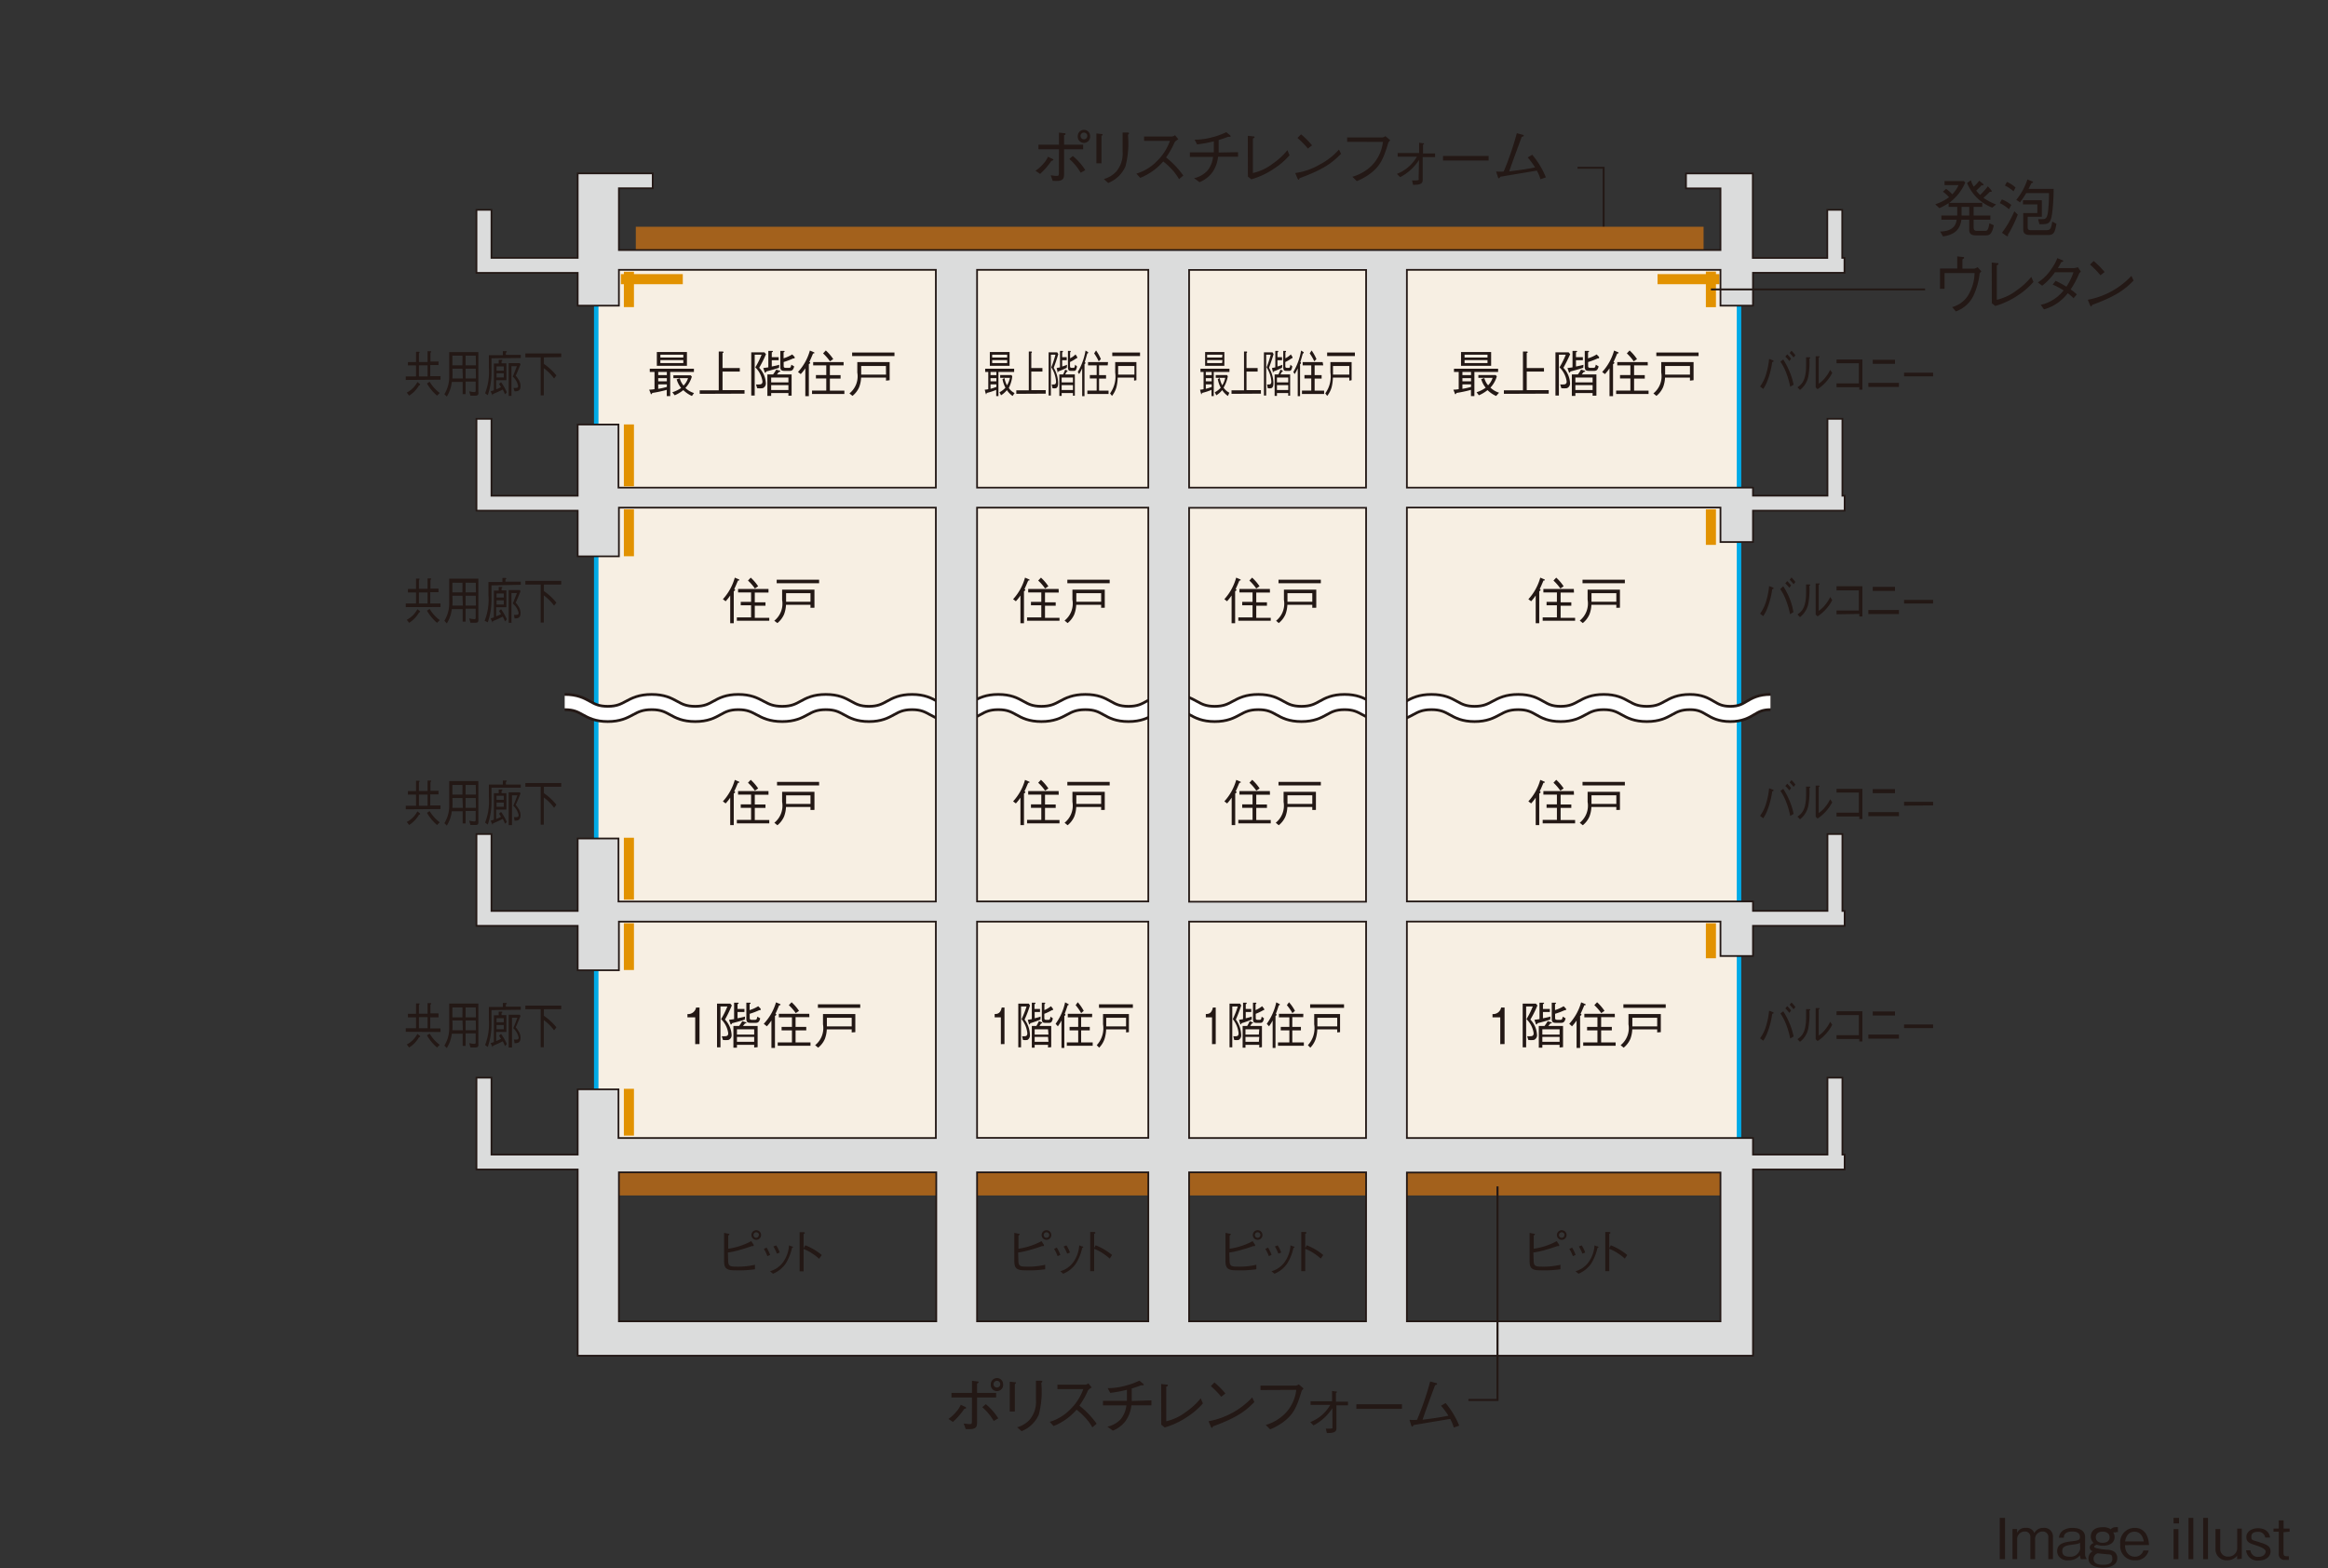
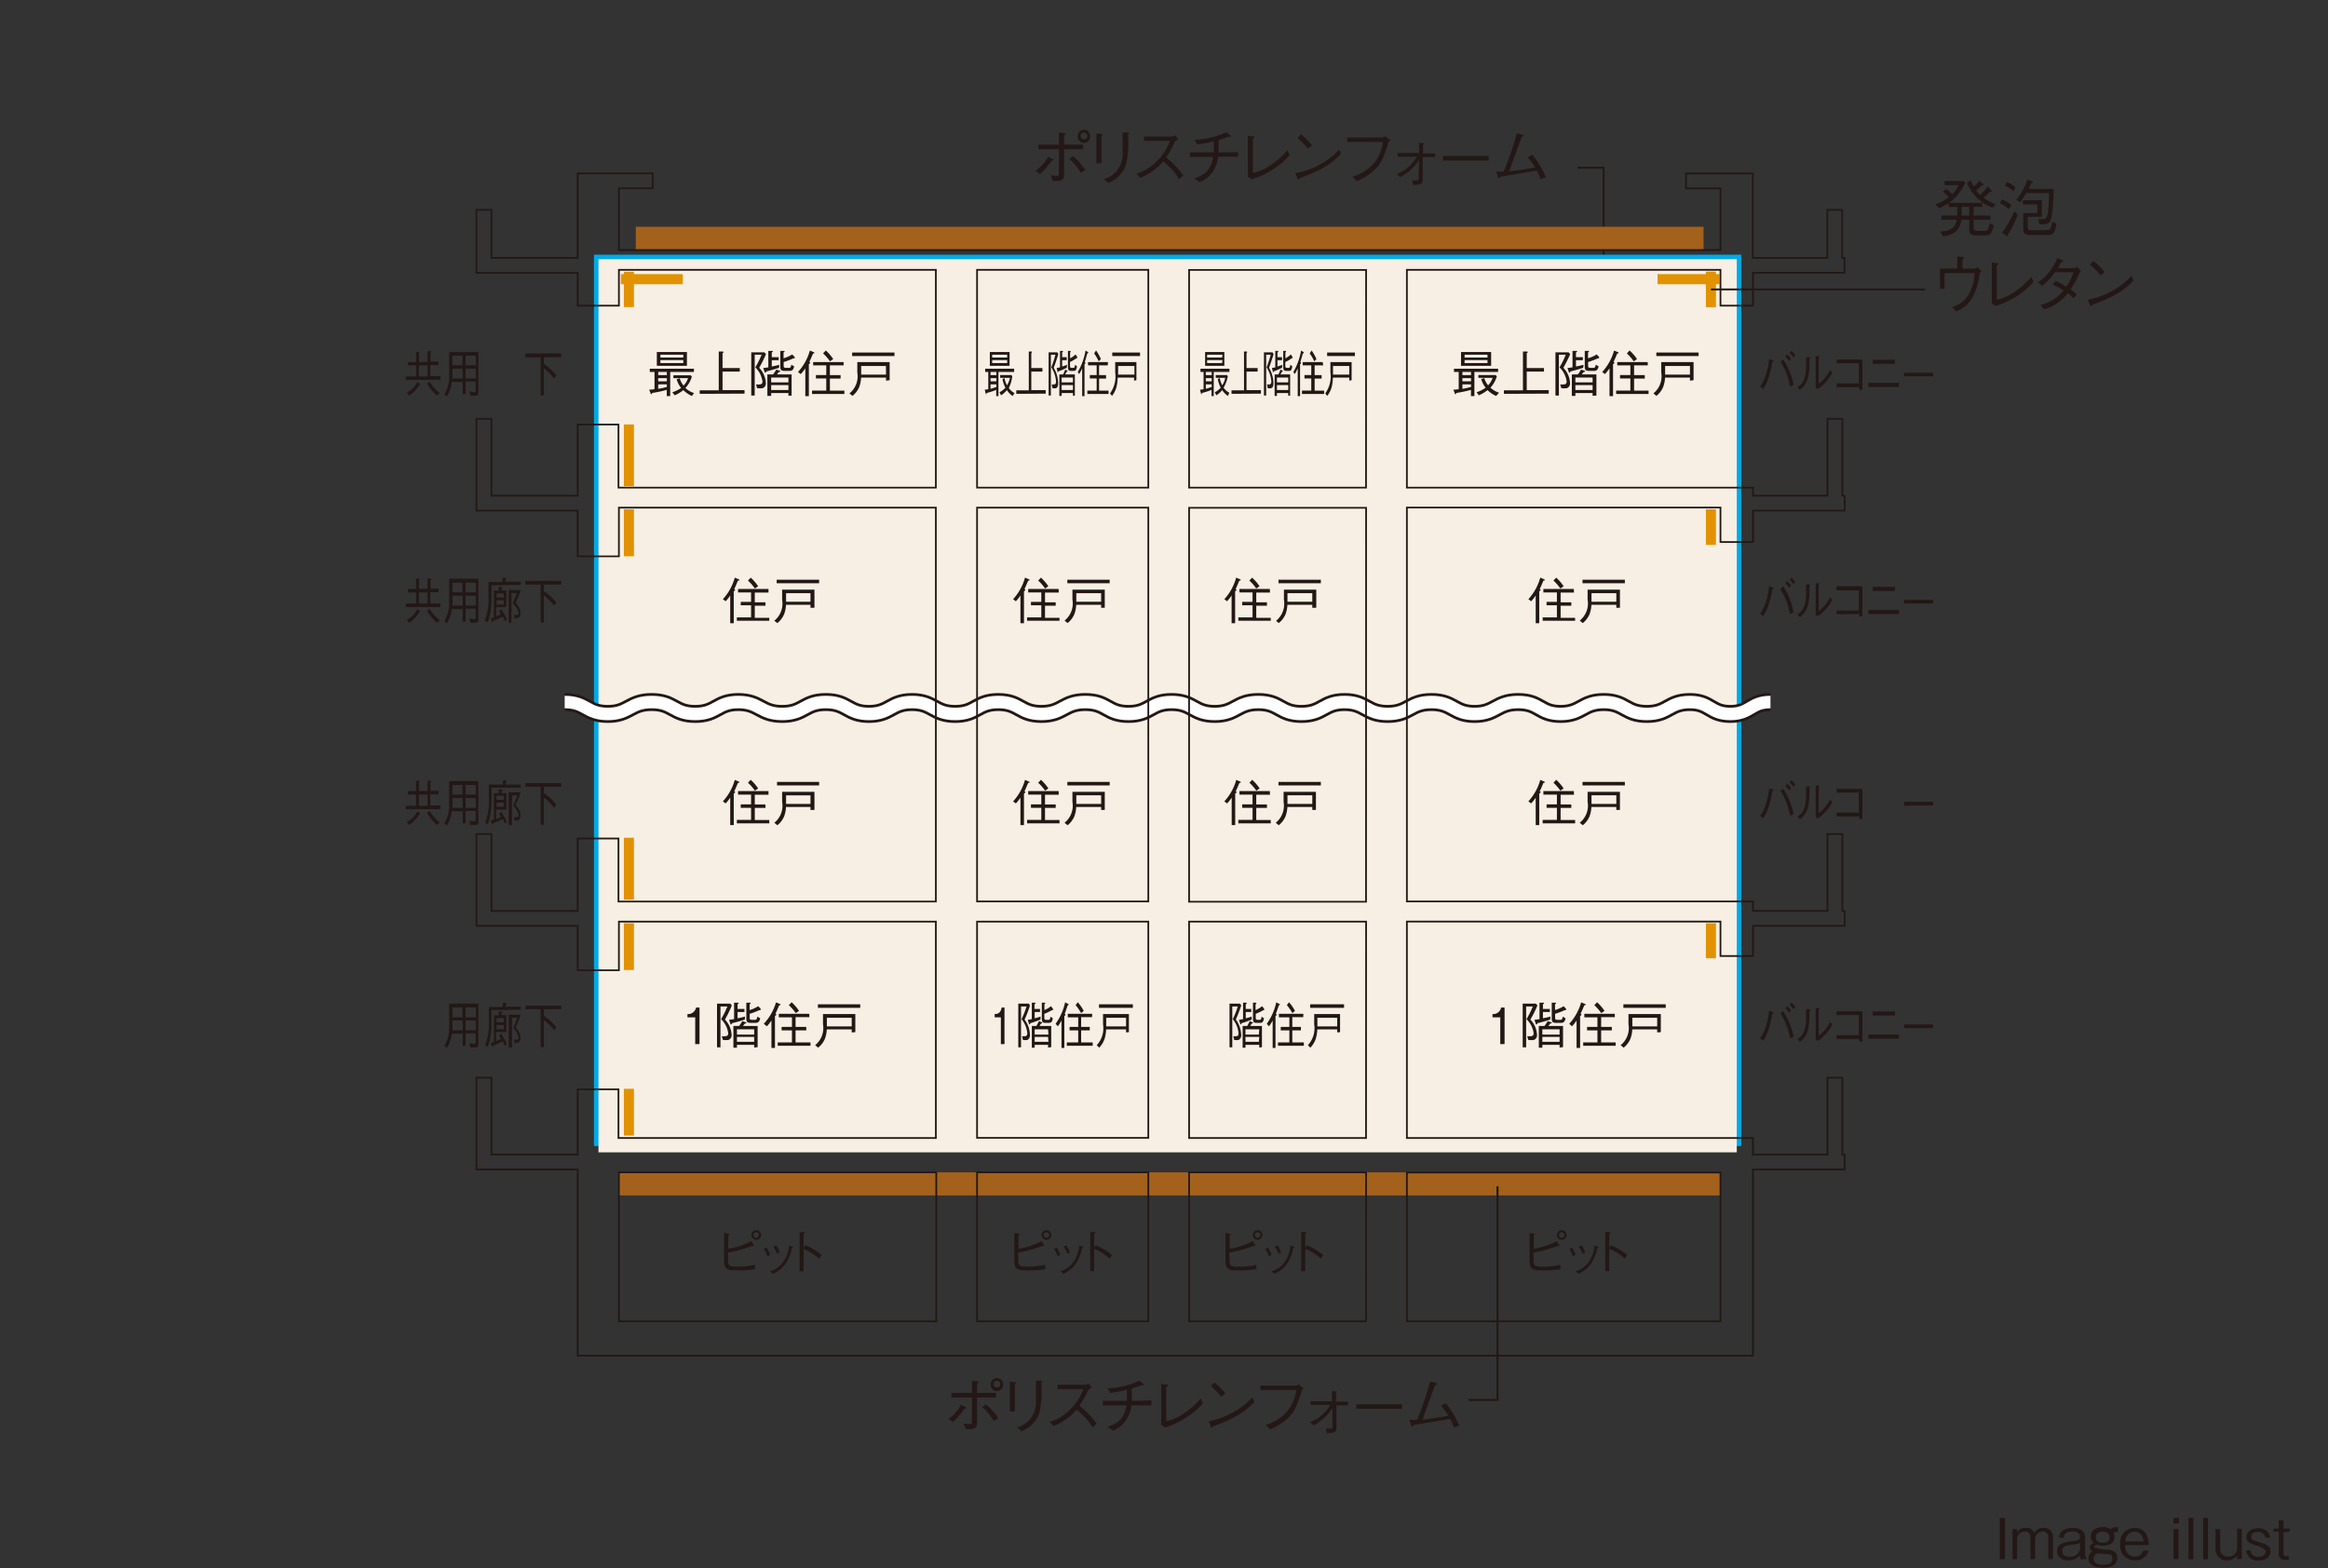
<svg xmlns="http://www.w3.org/2000/svg" viewBox="0 0 270 181.92">
  <rect x="0" y="0" width="270" height="181.92" fill="#333333" stroke="none" />
  <defs>
    <style>
      .cls-1, .cls-10, .cls-11, .cls-12, .cls-3, .cls-6, .cls-7, .cls-8 {
        fill: none;
      }

      .cls-1, .cls-10, .cls-11, .cls-6 {
        stroke: #231815;
      }

      .cls-1 {
        stroke-width: 0.22px;
      }

      .cls-2 {
        fill: #231815;
      }

      .cls-3 {
        stroke: #00aae7;
        stroke-width: 1.04px;
      }

      .cls-4 {
        fill: #f7efe3;
      }

      .cls-5 {
        fill: #a3611c;
      }

      .cls-6 {
        stroke-width: 2.08px;
      }

      .cls-7 {
        stroke: #fff;
        stroke-width: 1.45px;
      }

      .cls-8 {
        stroke: #e29200;
        stroke-miterlimit: 10;
        stroke-width: 1.17px;
      }

      .cls-9 {
        fill: #dbdcdc;
      }

      .cls-10 {
        stroke-width: 0.2px;
      }

      .cls-11 {
        stroke-width: 0.24px;
      }
    </style>
  </defs>
  <title>str-28</title>
  <g id="レイヤー_2" data-name="レイヤー 2">
    <g id="レイヤー_1-2" data-name="レイヤー 1">
      <polyline class="cls-1" points="182.96 19.46 185.99 19.46 185.99 29.78" />
      <g>
        <path class="cls-2" d="M231.93,180.85v-4.79h.61v4.79Z" />
        <path class="cls-2" d="M237.56,180.85v-2.49a.63.63,0,0,0-.64-.72.86.86,0,0,0-.89.93v2.28h-.55v-2.53a.61.61,0,0,0-.67-.68.87.87,0,0,0-.86.94v2.26h-.54v-3.49h.53v.45a1,1,0,0,1,1-.58.94.94,0,0,1,1,.6,1.13,1.13,0,0,1,1.06-.6,1,1,0,0,1,1.1,1.07v2.55Z" />
        <path class="cls-2" d="M241.34,180.85a1,1,0,0,1-.1-.46,1.65,1.65,0,0,1-1.31.59,1.27,1.27,0,0,1-1.15-.46,1.07,1.07,0,0,1-.19-.63c0-.77.7-1,1.56-1.1s1.08-.13,1.08-.52c0-.63-.71-.63-.87-.63-.94,0-1,.49-1,.72h-.56a1.13,1.13,0,0,1,.49-.86,2,2,0,0,1,1.07-.28c.62,0,1.47.2,1.47,1.07v1.94a.82.82,0,0,0,.16.54v.07Zm-.1-1.9c-.2.12-.28.13-1.06.24-.59.08-1,.2-1,.7s.29.67.88.67a1.13,1.13,0,0,0,1.2-.91Z" />
        <path class="cls-2" d="M245.34,177.75a.77.77,0,0,0-.25,0,1,1,0,0,1,.16.54c0,.59-.49,1-1.34,1a2.17,2.17,0,0,1-.73-.12c-.22.08-.3.16-.3.25s.42.24,1.44.33a1.55,1.55,0,0,1,.93.26.94.94,0,0,1,.31.71c0,1-1.18,1.12-1.67,1.12s-1.67-.13-1.67-1.08a.9.9,0,0,1,.49-.83.47.47,0,0,1-.34-.44c0-.29.29-.45.45-.52a1,1,0,0,1-.33-.75c0-.39.21-1.08,1.38-1.08a1.53,1.53,0,0,1,.93.24.77.77,0,0,1,.54-.24,1.07,1.07,0,0,1,.29,0v.57A.49.49,0,0,0,245.34,177.75Zm-.85,2.54-1.2-.12a.66.66,0,0,0-.48.63c0,.68.8.7,1.1.7.47,0,1.08-.08,1.08-.68S244.69,180.32,244.49,180.29Zm-.62-2.64c-.45,0-.8.22-.8.65s.3.65.8.65.8-.24.8-.65S244.31,177.65,243.88,177.65Z" />
        <path class="cls-2" d="M246.46,179.22c0,1,.64,1.34,1.13,1.34a1,1,0,0,0,1-.72h.61a1.5,1.5,0,0,1-1.56,1.14,1.65,1.65,0,0,1-1.73-1.86,1.67,1.67,0,0,1,1.67-1.9,1.47,1.47,0,0,1,1.41.89,2.9,2.9,0,0,1,.25,1.1Zm1.1-1.56c-.66,0-1,.51-1.09,1.13h2.17C248.6,178.57,248.42,177.66,247.55,177.66Z" />
        <path class="cls-2" d="M252.09,176.7v-.64h.63v.64Zm0,4.15v-3.49h.56v3.49Z" />
        <path class="cls-2" d="M253.82,180.85v-4.79h.56v4.79Z" />
        <path class="cls-2" d="M255.52,180.85v-4.79h.56v4.79Z" />
        <path class="cls-2" d="M259.46,180.85v-.4a1.48,1.48,0,0,1-1.17.53,1.27,1.27,0,0,1-1.34-1.3v-2.32h.55v2.32a.86.86,0,0,0,.91.87,1,1,0,0,0,1.06-1v-2.24H260v3.49Z" />
        <path class="cls-2" d="M262,181a1.31,1.31,0,0,1-1.5-1.18H261a.85.85,0,0,0,.93.76c.64,0,.84-.41.84-.62s-.28-.44-1.08-.7-1.16-.37-1.16-1,.68-1,1.32-1c1.24,0,1.39.83,1.44,1.08h-.57a.79.79,0,0,0-.89-.66c-.22,0-.72.05-.72.54s.08.37,1.11.72c.61.2,1.12.38,1.12,1S262.77,181,262,181Z" />
        <path class="cls-2" d="M264.84,177.72v2.42c0,.37.21.37.47.37h.15v.42a3.21,3.21,0,0,1-.45,0,.64.64,0,0,1-.72-.7v-2.57h-.61v-.36h.61v-.95h.56v.95h.7v.36Z" />
      </g>
      <rect class="cls-3" x="69.41" y="30.06" width="132.02" height="102.35" />
      <rect class="cls-4" x="69.41" y="30.06" width="132.02" height="103.6" />
      <rect class="cls-5" x="73.74" y="26.3" width="123.84" height="2.68" />
      <rect class="cls-5" x="71.78" y="135.98" width="127.76" height="2.68" />
      <path class="cls-6" d="M65.49,81.43c2.51,0,2.51,1.38,5,1.38s2.54-1.38,5.09-1.38,2.53,1.38,5.05,1.38,2.51-1.38,5-1.38,2.55,1.38,5.09,1.38,2.53-1.38,5.06-1.38,2.52,1.38,5,1.38,2.51-1.38,5-1.38,2.5,1.38,5,1.38,2.49-1.38,5-1.38,2.48,1.38,5,1.38,2.55-1.38,5.1-1.38,2.49,1.38,5,1.38,2.5-1.38,5-1.38,2.51,1.38,5,1.38,2.53-1.38,5.06-1.38,2.48,1.38,5,1.38,2.51-1.38,5-1.38,2.48,1.38,5,1.38,2.54-1.38,5.08-1.38,2.53,1.38,5,1.38,2.53-1.38,5.06-1.38,2.46,1.38,4.92,1.38,2.5-1.38,5-1.38,2.48,1.38,5,1.38,2.5-1.38,5-1.38c2.34,0,2.34,1.38,4.68,1.38s2.33-1.38,4.66-1.38" />
      <path class="cls-7" d="M65.49,81.43c2.51,0,2.51,1.38,5,1.38s2.54-1.38,5.09-1.38,2.53,1.38,5.05,1.38,2.51-1.38,5-1.38,2.55,1.38,5.09,1.38,2.53-1.38,5.06-1.38,2.52,1.38,5,1.38,2.51-1.38,5-1.38,2.5,1.38,5,1.38,2.49-1.38,5-1.38,2.48,1.38,5,1.38,2.55-1.38,5.1-1.38,2.49,1.38,5,1.38,2.5-1.38,5-1.38,2.51,1.38,5,1.38,2.53-1.38,5.06-1.38,2.48,1.38,5,1.38,2.51-1.38,5-1.38,2.48,1.38,5,1.38,2.54-1.38,5.08-1.38,2.53,1.38,5,1.38,2.53-1.38,5.06-1.38,2.46,1.38,4.92,1.38,2.5-1.38,5-1.38,2.48,1.38,5,1.38,2.5-1.38,5-1.38c2.34,0,2.34,1.38,4.68,1.38s2.33-1.38,4.66-1.38" />
      <line class="cls-8" x1="192.24" y1="32.38" x2="199.42" y2="32.38" />
      <line class="cls-8" x1="72.01" y1="32.38" x2="79.19" y2="32.38" />
-       <path class="cls-9" d="M199.54,31.65V31.3H163.17V56.56h40.14v.93h8.64V48.58h1.73V57.5h.26v1.73H203.31v3.64h-3.77v-4H163.17v45.69h40.14v1.09h8.64V96.74h1.73v8.92h.26v1.73H203.31v3.5h-3.77v-4H163.17V132h40.14v1.92h8.64V125h1.73v8.92h.26v1.73H203.31v21.6H67v-21.6H55.26V125H57v8.92H67v-7.57h4.73V132h36.81V106.9H71.78v5.64H67v-5.15H55.26V96.74H57v8.92H67v-8.4h4.73v7.31h36.81V58.88H71.78v5.65H67V59.23H55.26V48.58H57V57.5H67V49.24h4.73v7.32h36.81V31.3H71.78v4.15H67V31.65H55.26V24.34H57v5.57H67v-9.8H75.7v1.73H71.78V29H199.54V21.85h-4V20.12h7.75v9.8h8.64V24.34h1.73v5.57h.26v1.73H203.31v3.81h-3.77Zm-41.1-.34H137.91V56.56h20.52ZM113.32,56.56h19.86V31.3H113.32Zm0,48h19.86V58.88H113.32Zm0,27.42h19.86V106.9H113.32Zm-4.73,4H71.78v17.28h36.81Zm24.59,0H113.32v17.28h19.86Zm25.26,0H137.91v17.28h20.52Zm4.73,17.28h36.37V136H163.17Zm-4.73-46.36H137.91V132h20.52Zm0-48H137.91v45.69h20.52Z" />
      <path class="cls-10" d="M199.54,31.65V31.3H163.17V56.56h40.14v.93h8.64V48.58h1.73V57.5h.26v1.73H203.31v3.64h-3.77v-4H163.17v45.69h40.14v1.09h8.64V96.74h1.73v8.92h.26v1.73H203.31v3.5h-3.77v-4H163.17V132h40.14v1.92h8.64V125h1.73v8.92h.26v1.73H203.31v21.6H67v-21.6H55.26V125H57v8.92H67v-7.57h4.73V132h36.81V106.9H71.78v5.64H67v-5.15H55.26V96.74H57v8.92H67v-8.4h4.73v7.31h36.81V58.88H71.78v5.65H67V59.23H55.26V48.58H57V57.5H67V49.24h4.73v7.32h36.81V31.3H71.78v4.15H67V31.65H55.26V24.34H57v5.57H67v-9.8H75.7v1.73H71.78V29H199.54V21.85h-4V20.12h7.75v9.8h8.64V24.34h1.73v5.57h.26v1.73H203.31v3.81h-3.77Zm-41.1-.34H137.91V56.56h20.52ZM113.32,56.56h19.86V31.3H113.32Zm0,48h19.86V58.88H113.32Zm0,27.42h19.86V106.9H113.32Zm-4.73,4H71.78v17.28h36.81Zm24.59,0H113.32v17.28h19.86Zm25.26,0H137.91v17.28h20.52Zm4.73,17.28h36.37V136H163.17Zm-4.73-46.36H137.91V132h20.52Zm0-48H137.91v45.69h20.52Z" />
      <polyline class="cls-11" points="170.31 162.38 173.68 162.38 173.68 137.61" />
      <line class="cls-8" x1="198.43" y1="31.5" x2="198.43" y2="35.63" />
      <line class="cls-8" x1="198.43" y1="59.07" x2="198.43" y2="63.2" />
      <line class="cls-8" x1="198.43" y1="107.09" x2="198.43" y2="111.15" />
      <line class="cls-8" x1="72.94" y1="31.52" x2="72.94" y2="35.62" />
      <line class="cls-8" x1="72.94" y1="59.07" x2="72.94" y2="64.52" />
      <line class="cls-8" x1="72.94" y1="49.23" x2="72.94" y2="56.41" />
      <line class="cls-8" x1="72.94" y1="97.17" x2="72.94" y2="104.35" />
      <line class="cls-8" x1="72.94" y1="126.29" x2="72.94" y2="131.72" />
      <line class="cls-8" x1="72.94" y1="107.09" x2="72.94" y2="112.51" />
      <g>
        <path class="cls-2" d="M230.28,27.3h-1.1c-.26,0-.79,0-.79-.63V25.48h-.91c-.11.85-.51,1.72-2.13,1.94l-.34-.57c.47,0,1.79-.07,1.92-1.37h-1.77V25H227V24h-1v-.44a6.79,6.79,0,0,1-1.07.58l-.48-.44a6.08,6.08,0,0,0,1.6-.82,4.42,4.42,0,0,0-.71-.65l.37-.32a4.57,4.57,0,0,1,.72.63,4,4,0,0,0,.72-1.07h-1.62V21h2.23l.17.17a5.8,5.8,0,0,1-1.86,2.36h3.83V24h-1v1h1.94v.48H228.9v.91c0,.25.09.39.39.39h.94c.22,0,.37-.06.5-.88l.51.23C231,27.3,230.65,27.3,230.28,27.3ZM228.39,24h-.89v1h.89Zm2.67.08a5.11,5.11,0,0,1-2.92-2.86l.44-.31a3,3,0,0,0,.33.74,4.31,4.31,0,0,0,.64-.69l.42.34s.08.07.08.13-.07.07-.1.07l-.14,0a8,8,0,0,1-.61.61,4.6,4.6,0,0,0,.45.5,7.69,7.69,0,0,0,.9-1l.39.44c0,.05.07.09.07.13s-.07.07-.1.07l-.13,0c-.27.27-.39.39-.74.7a7.2,7.2,0,0,0,1.47.77Z" />
        <path class="cls-2" d="M233,24.27a4.83,4.83,0,0,0-1.06-.71l.23-.43a4,4,0,0,1,1.1.64Zm-.11,2.87a.77.77,0,0,1,0,.18.09.09,0,0,1-.07.09s-.12-.06-.15-.07l-.48-.34a12.35,12.35,0,0,0,1.43-2.49l.4.38A15.91,15.91,0,0,1,232.94,27.14Zm.64-4.95a4.46,4.46,0,0,0-1-.67l.23-.42a3.46,3.46,0,0,1,1,.65ZM238,24.77c-.17,1.24-.45,1.24-1.47,1.24l-.15-.59.47,0c.42,0,.57-.12.67-.82a17.19,17.19,0,0,0,.12-2.2H235a11.76,11.76,0,0,1-.72,1.07l-.43-.29a7.41,7.41,0,0,0,1.29-2.37l.53.23c.07,0,.12.06.12.1s-.07.08-.19.1c-.12.27-.18.37-.33.67h2.91A22.58,22.58,0,0,1,238,24.77Zm-.5,2.49h-1.93c-.79,0-.92-.2-.92-.8V24.71h1.64v-1h-1.67v-.48h2.19v1.91h-1.64v1.15c0,.26,0,.41.42.41h1.6c.64,0,.65-.09.84-1l.47.26C238.32,27.11,238.11,27.26,237.5,27.26Z" />
        <path class="cls-2" d="M227,29.74l.58.06c.14,0,.21,0,.21.09s0,.06-.19.2v1.07H229a1.64,1.64,0,0,0,.36-.17l.44.49c-.18.18-.18.21-.21.29a8,8,0,0,1-.68,2.46,3.58,3.58,0,0,1-2.07,1.89l-.43-.5a3.17,3.17,0,0,0,1.8-1.28,5.2,5.2,0,0,0,.8-2.67h-3.48v1.83H225V31.15H227Z" />
        <path class="cls-2" d="M231,30.45l.62.07c.09,0,.16,0,.16.09s0,.05-.19.16v4a5.91,5.91,0,0,0,2.28-1.08,8.11,8.11,0,0,0,1.72-1.58l.25.59a8.51,8.51,0,0,1-1.72,1.5,9.35,9.35,0,0,1-2.71,1.29l-.4-.32Z" />
        <path class="cls-2" d="M241.34,31.51a.88.88,0,0,0-.19.19,9.88,9.88,0,0,1-1,1.87,5.39,5.39,0,0,1,.72.58l-.38.44a5.81,5.81,0,0,0-.67-.58,5.45,5.45,0,0,1-1.17,1.12,4.91,4.91,0,0,1-1.59.75l-.38-.52a4.45,4.45,0,0,0,1.45-.6,4.85,4.85,0,0,0,1.21-1.07,8.52,8.52,0,0,0-1.27-.68l.34-.44a13,13,0,0,1,1.25.68,6.88,6.88,0,0,0,.82-1.67h-2.15a7,7,0,0,1-1.48,1.56l-.5-.38a5.23,5.23,0,0,0,1.51-1.48,5.79,5.79,0,0,0,.75-1.34l.57.24c.09,0,.12.1.12.12s-.18.11-.25.12c-.1.21-.13.26-.38.68h1.79A2.1,2.1,0,0,0,241,31Z" />
        <path class="cls-2" d="M247.45,32.54c-.82.82-1.71,1.71-4.79,2.82,0,0-.09.19-.13.19s-.09-.09-.14-.18l-.25-.6A9.24,9.24,0,0,0,247.2,32Zm-3.84-.61a10.13,10.13,0,0,0-1.21-1.24l.42-.42a9.93,9.93,0,0,1,1.27,1.28Z" />
      </g>
      <g>
        <path class="cls-2" d="M120.09,19.8A4,4,0,0,0,121,19a2.77,2.77,0,0,0,.54-.82l.53.25s.1.06.1.11-.13.1-.23.12a8.14,8.14,0,0,1-1.31,1.51Zm2.73-2.49h-2.38v-.53h2.38v-1.4l.6.07c.1,0,.16,0,.16.08s0,.07-.17.17v1.08h2.21v.53h-2.21v2.78c0,.45,0,.78-.58.88a4.1,4.1,0,0,1-.74,0l-.23-.63c.14,0,.46.06.69.06s.26-.05.26-.31Zm1.6.78a6.89,6.89,0,0,1,1.45,1.64l-.53.31a6.32,6.32,0,0,0-1.32-1.6Zm.58-2.32a.72.72,0,0,1,.72-.71.71.71,0,0,1,.71.71.72.72,0,1,1-1.43,0Zm1.1,0a.38.38,0,0,0-.38-.39.39.39,0,1,0,.38.39Z" />
        <path class="cls-2" d="M127.73,15.54c.06,0,.15,0,.15.07s0,.05-.13.15v3.18h-.59V15.48Zm.29,5.23a3.11,3.11,0,0,0,1.45-.88,3.21,3.21,0,0,0,.73-2.28c0-.22,0-1.2,0-1.4s0-.26,0-.84l.59,0s.15,0,.15.09,0,0-.12.19a10.53,10.53,0,0,1-.29,3.65,3.63,3.63,0,0,1-2,1.92Z" />
        <path class="cls-2" d="M136.66,16.15c-.32.21-.34.23-.42.34a9.87,9.87,0,0,1-1,1.77,10.34,10.34,0,0,1,2,2.1l-.5.42a5.87,5.87,0,0,0-.94-1.25,7.11,7.11,0,0,0-.89-.8,6.91,6.91,0,0,1-2.67,1.9l-.44-.49a5.54,5.54,0,0,0,2.35-1.42,6.2,6.2,0,0,0,1.54-2.38h-3v-.51h3.25a.67.67,0,0,0,.34-.15Z" />
        <path class="cls-2" d="M143.59,17.65v.53h-2.32A3.86,3.86,0,0,1,140.6,20a3.48,3.48,0,0,1-1.48,1.13l-.63-.46a3,3,0,0,0,1.56-.89,3.08,3.08,0,0,0,.64-1.58H138v-.53h2.78c0-.17,0-.33,0-.61s0-.47,0-.67a14.73,14.73,0,0,1-1.94.36l-.29-.55a7.56,7.56,0,0,0,2.08-.29,7.86,7.86,0,0,0,1.59-.58l.43.35s.08.07.08.12-.06.07-.1.07l-.2,0c-.49.18-.62.23-1.09.37,0,.22,0,.43,0,.76s0,.5,0,.69Z" />
        <path class="cls-2" d="M144.72,15.75l.62.07c.09,0,.16,0,.16.09s0,.05-.19.16v4A5.91,5.91,0,0,0,147.59,19a8.11,8.11,0,0,0,1.72-1.58l.25.59a8.51,8.51,0,0,1-1.72,1.5,9.35,9.35,0,0,1-2.71,1.29l-.4-.32Z" />
        <path class="cls-2" d="M155.53,17.84c-.82.82-1.71,1.71-4.79,2.82,0,0-.09.19-.13.19s-.09-.09-.14-.18l-.25-.6a7.79,7.79,0,0,0,2.87-1,7.77,7.77,0,0,0,2.2-1.72Zm-3.84-.61A10.13,10.13,0,0,0,150.48,16l.42-.42a9.93,9.93,0,0,1,1.27,1.28Z" />
        <path class="cls-2" d="M156.24,16.45v-.51h4.12a.93.93,0,0,0,.32-.15l.56.48c-.19.21-.21.23-.25.36-.57,1.93-1,2.67-2,3.45a6.87,6.87,0,0,1-1.63.93l-.51-.51a5.25,5.25,0,0,0,2.2-1.25,4.69,4.69,0,0,0,1.34-2.79Z" />
        <path class="cls-2" d="M164.58,18.55a5.75,5.75,0,0,1-2.19,2l-.38-.38a4.54,4.54,0,0,0,2.32-2H162.1v-.42h2.49v-1.2l.37.06c.12,0,.2,0,.2.07s0,0-.12.12v1h1.4v.42H165v2.67c0,.49-.42.54-1.11.55l-.12-.51h.34c.07,0,.37,0,.42-.07s0-.05,0-.21Z" />
        <path class="cls-2" d="M167.36,18.62v-.53h5.29v.53Z" />
        <path class="cls-2" d="M178.66,20.79a4.23,4.23,0,0,0-.42-1l-3.23.54-1,.17c-.12.17-.13.18-.17.18s-.1-.08-.11-.12l-.21-.67a4.75,4.75,0,0,0,.88,0,35.05,35.05,0,0,0,1.52-4.44l.68.18s.12,0,.12.1-.12.1-.23.15c-.1.26-1.09,2.92-1.45,4,1-.12,2-.26,3-.46a9.45,9.45,0,0,0-.86-1.16l.53-.31a9.83,9.83,0,0,1,1.58,2.62Z" />
      </g>
      <g>
        <path class="cls-2" d="M171,43.14v2.8h-.4v-.72a14.26,14.26,0,0,1-1.69.36c0,.05-.05.14-.1.14s-.06,0-.1-.15l-.15-.37a4.23,4.23,0,0,0,.62-.06v-2h-.55v-.37h5.12v.37Zm-1.55-.71v-1.6h3.49v1.6Zm1.16.71h-1v.37h1Zm0,.72h-1v.37h1Zm0,.72h-1v.52c.38-.06.67-.13,1-.22Zm1.91-3.44h-2.66v.33h2.66Zm0,.63h-2.66v.34h2.66Zm1,4.16a3.45,3.45,0,0,1-1-.68,4.13,4.13,0,0,1-1,.6l-.27-.35a3.92,3.92,0,0,0,1.06-.53,2.72,2.72,0,0,1-.52-1l.36-.12a2.1,2.1,0,0,0,.44.84,2.2,2.2,0,0,0,.52-.86h-1.65v-.33h2l.14.15a3.22,3.22,0,0,1-.74,1.31,2.59,2.59,0,0,0,1,.59Z" />
        <path class="cls-2" d="M174.42,45.68v-.41h2.21v-4.5l.43,0s.12,0,.12.07,0,.07-.11.11v1.74h2v.41h-2v2.15h2.55v.41Z" />
        <path class="cls-2" d="M181.32,42.66a2.75,2.75,0,0,1,.77,1.73.59.59,0,0,1-.35.63,2.27,2.27,0,0,1-.66,0l-.13-.43a2.6,2.6,0,0,0,.39,0c.33,0,.36-.2.36-.35a2.81,2.81,0,0,0-.83-1.63,9.94,9.94,0,0,0,.73-1.47h-.8v4.74h-.4V40.87h1.53l.18.21C181.8,41.77,181.59,42.17,181.32,42.66Zm2.3,0c-.56.19-1,.3-1.5.43,0,.05,0,.13-.09.13s-.05,0-.08-.09l-.16-.44.59-.08V40.7l.4,0c.08,0,.13,0,.13.06s-.06.08-.13.11v.56h.8v.35h-.8v.73c.46-.09.62-.13.87-.2Zm1.09,3.24v-.31h-2v.33h-.41V43.43H183a4.43,4.43,0,0,0,.37-.56l.4.13s.08,0,.08.06-.05.06-.17.08l-.23.29h1.7v2.46Zm0-2.11h-2v.56h2Zm0,.88h-2v.57h2Zm.69-3.1h-.1a8.37,8.37,0,0,1-1.11.42v.39c0,.2,0,.29.31.29h.17c.3,0,.33,0,.41-.37l.33.2c-.13.52-.34.52-.61.52h-.42c-.34,0-.58,0-.58-.47V40.7l.38,0c.06,0,.11,0,.11.06s0,.07-.11.1v.7a4.09,4.09,0,0,0,1-.45l.28.29s0,0,0,.08S185.44,41.56,185.41,41.56Z" />
        <path class="cls-2" d="M185.82,43.15a6.09,6.09,0,0,0,1.38-2.49l.45.19s.07,0,.07.08-.05.06-.15.07c-.23.54-.26.62-.44,1,.06,0,.1,0,.1.08s-.05.09-.15.16v3.71h-.41V42.72a5.14,5.14,0,0,1-.53.67Zm5.29-.77h-1.59v1.13h1.24v.4h-1.24v1.4h1.68v.39h-3.76V45.3h1.65v-1.4h-1.2v-.4h1.2V42.38h-1.52V42h3.53ZM189,40.65a5.47,5.47,0,0,1,.86,1l-.38.26a5.58,5.58,0,0,0-.8-.92Z" />
        <path class="cls-2" d="M196,44.15V43.8h-2.89a3.54,3.54,0,0,1-.23,1.12,2.65,2.65,0,0,1-.77,1l-.35-.29a2.54,2.54,0,0,0,.91-2.42V42h3.75v2.1ZM192.1,41.3v-.41H197v.41ZM196,42.45h-2.88v1H196Z" />
      </g>
      <g>
        <path class="cls-2" d="M140.77,43.14v2.8h-.26v-.72a6.68,6.68,0,0,1-1.11.36c0,.05,0,.14-.06.14s0,0-.07-.15l-.09-.37a1.86,1.86,0,0,0,.41-.06v-2h-.36v-.37h3.36v.37Zm-1-.71v-1.6H142v1.6Zm.76.71h-.68v.37h.68Zm0,.72h-.68v.37h.68Zm0,.72h-.68v.52a7,7,0,0,0,.68-.22Zm1.25-3.44H140v.33h1.74Zm0,.63H140v.34h1.74Zm.63,4.16a2.51,2.51,0,0,1-.66-.68,2.73,2.73,0,0,1-.68.6l-.18-.35a2.41,2.41,0,0,0,.69-.53,3.34,3.34,0,0,1-.34-1l.23-.12a2.64,2.64,0,0,0,.29.84,2.59,2.59,0,0,0,.34-.86H141v-.33h1.31l.09.15a3.89,3.89,0,0,1-.49,1.31,1.69,1.69,0,0,0,.67.59Z" />
        <path class="cls-2" d="M142.83,45.68v-.41h1.45v-4.5l.28,0a.07.07,0,0,1,.08.07s0,.07-.07.11v1.74h1.29v.41h-1.29v2.15h1.67v.41Z" />
        <path class="cls-2" d="M147.18,42.66a3.54,3.54,0,0,1,.51,1.73c0,.23,0,.52-.23.63a1,1,0,0,1-.43,0l-.08-.43a1.14,1.14,0,0,0,.26,0c.22,0,.24-.2.24-.35a3.52,3.52,0,0,0-.55-1.63,12.5,12.5,0,0,0,.48-1.47h-.53v4.74h-.26V40.87h1l.12.21C147.5,41.77,147.36,42.17,147.18,42.66Zm1.51,0a8.61,8.61,0,0,1-1,.43c0,.05,0,.13-.06.13s0,0,0-.09l-.11-.44.39-.08V40.7l.26,0c.05,0,.08,0,.08.06s0,.08-.09.11v.56h.53v.35h-.53v.73a5.6,5.6,0,0,0,.57-.2Zm.72,3.24v-.31H148.1v.33h-.27V43.43h.44a5.23,5.23,0,0,0,.24-.56l.26.13a.07.07,0,0,1,0,.06s0,.06-.11.08l-.15.29h1.12v2.46Zm0-2.11H148.1v.56h1.31Zm0,.88H148.1v.57h1.31Zm.45-3.1h-.07a4.54,4.54,0,0,1-.72.42v.39c0,.2,0,.29.21.29h.11c.19,0,.21,0,.27-.37l.22.2c-.09.52-.22.52-.4.52h-.27c-.22,0-.38,0-.38-.47V40.7l.25,0s.07,0,.07.06,0,.07-.07.1v.7a2.43,2.43,0,0,0,.63-.45l.19.29a.15.15,0,0,1,0,.08A0,0,0,0,1,149.86,41.56Z" />
        <path class="cls-2" d="M150,43.15a7.37,7.37,0,0,0,.9-2.49l.3.19a.1.1,0,0,1,0,.08s0,.06-.1.07c-.15.54-.17.62-.29,1,0,0,.07,0,.07.08s0,.09-.1.16v3.71h-.27V42.72a5.5,5.5,0,0,1-.35.67Zm3.47-.77h-1v1.13h.81v.4h-.81v1.4h1.1v.39H151V45.3h1.08v-1.4h-.79v-.4h.79V42.38h-1V42h2.32Zm-1.35-1.73a5.35,5.35,0,0,1,.56,1l-.25.26a5.6,5.6,0,0,0-.53-.92Z" />
        <path class="cls-2" d="M156.49,44.15V43.8h-1.9a5.14,5.14,0,0,1-.15,1.12,2.89,2.89,0,0,1-.51,1l-.23-.29a3.31,3.31,0,0,0,.6-2.42V42h2.46v2.1Zm-2.57-2.85v-.41h3.22v.41Zm2.57,1.15H154.6v1h1.89Z" />
      </g>
      <g>
        <path class="cls-2" d="M115.8,43.14v2.8h-.26v-.72a6.68,6.68,0,0,1-1.11.36c0,.05,0,.14-.06.14s0,0-.07-.15l-.09-.37a1.86,1.86,0,0,0,.41-.06v-2h-.36v-.37h3.36v.37Zm-1-.71v-1.6h2.29v1.6Zm.76.71h-.68v.37h.68Zm0,.72h-.68v.37h.68Zm0,.72h-.68v.52a7,7,0,0,0,.68-.22Zm1.25-3.44h-1.74v.33h1.74Zm0,.63h-1.74v.34h1.74Zm.63,4.16a2.51,2.51,0,0,1-.66-.68,2.73,2.73,0,0,1-.68.6l-.18-.35a2.41,2.41,0,0,0,.69-.53,3.34,3.34,0,0,1-.34-1l.23-.12a2.64,2.64,0,0,0,.29.84,2.59,2.59,0,0,0,.34-.86H116v-.33h1.31l.09.15A3.89,3.89,0,0,1,117,45a1.69,1.69,0,0,0,.67.59Z" />
        <path class="cls-2" d="M117.87,45.68v-.41h1.45v-4.5l.28,0a.07.07,0,0,1,.08.07s0,.07-.07.11v1.74h1.29v.41h-1.29v2.15h1.67v.41Z" />
        <path class="cls-2" d="M122.21,42.66a3.54,3.54,0,0,1,.51,1.73c0,.23,0,.52-.23.63a1,1,0,0,1-.43,0l-.08-.43a1.14,1.14,0,0,0,.26,0c.22,0,.24-.2.24-.35a3.52,3.52,0,0,0-.55-1.63,12.5,12.5,0,0,0,.48-1.47h-.53v4.74h-.26V40.87h1l.12.21C122.53,41.77,122.39,42.17,122.21,42.66Zm1.51,0a8.61,8.61,0,0,1-1,.43c0,.05,0,.13-.06.13s0,0,0-.09l-.11-.44.39-.08V40.7l.26,0c.05,0,.08,0,.08.06s0,.08-.09.11v.56h.53v.35h-.53v.73a5.6,5.6,0,0,0,.57-.2Zm.72,3.24v-.31h-1.31v.33h-.27V43.43h.44a5.23,5.23,0,0,0,.24-.56l.26.13a.07.07,0,0,1,0,.06s0,.06-.11.08l-.15.29h1.12v2.46Zm0-2.11h-1.31v.56h1.31Zm0,.88h-1.31v.57h1.31Zm.45-3.1h-.07a4.54,4.54,0,0,1-.72.42v.39c0,.2,0,.29.21.29h.11c.19,0,.21,0,.27-.37l.22.2c-.09.52-.22.52-.4.52h-.27c-.22,0-.38,0-.38-.47V40.7l.25,0s.07,0,.07.06,0,.07-.07.1v.7a2.43,2.43,0,0,0,.63-.45l.19.29a.15.15,0,0,1,0,.08A0,0,0,0,1,124.9,41.56Z" />
        <path class="cls-2" d="M125,43.15a7.37,7.37,0,0,0,.9-2.49l.3.19a.1.1,0,0,1,0,.08s0,.06-.1.07c-.15.54-.17.62-.29,1,0,0,.07,0,.07.08s0,.09-.1.16v3.71h-.27V42.72a5.5,5.5,0,0,1-.35.67Zm3.47-.77h-1v1.13h.81v.4h-.81v1.4h1.1v.39h-2.46V45.3h1.08v-1.4h-.79v-.4h.79V42.38h-1V42h2.32Zm-1.35-1.73a5.35,5.35,0,0,1,.56,1l-.25.26a5.6,5.6,0,0,0-.53-.92Z" />
        <path class="cls-2" d="M131.53,44.15V43.8h-1.9a5.14,5.14,0,0,1-.15,1.12,2.89,2.89,0,0,1-.51,1l-.23-.29a3.31,3.31,0,0,0,.6-2.42V42h2.46v2.1ZM129,41.3v-.41h3.22v.41Zm2.57,1.15h-1.89v1h1.89Z" />
      </g>
      <g>
        <path class="cls-2" d="M77.73,43.14v2.8h-.4v-.72a14.26,14.26,0,0,1-1.69.36c0,.05-.05.14-.1.14s-.06,0-.1-.15l-.15-.37a4.23,4.23,0,0,0,.62-.06v-2h-.55v-.37h5.12v.37Zm-1.55-.71v-1.6h3.49v1.6Zm1.16.71h-1v.37h1Zm0,.72h-1v.37h1Zm0,.72h-1v.52c.38-.06.67-.13,1-.22Zm1.91-3.44H76.59v.33h2.66Zm0,.63H76.59v.34h2.66Zm1,4.16a3.45,3.45,0,0,1-1-.68,4.13,4.13,0,0,1-1,.6l-.27-.35A3.92,3.92,0,0,0,79,45a2.72,2.72,0,0,1-.52-1l.36-.12a2.1,2.1,0,0,0,.44.84,2.2,2.2,0,0,0,.52-.86H78.1v-.33h2l.14.15A3.22,3.22,0,0,1,79.49,45a2.59,2.59,0,0,0,1,.59Z" />
        <path class="cls-2" d="M81.15,45.68v-.41h2.21v-4.5l.43,0s.12,0,.12.07,0,.07-.11.11v1.74h2v.41h-2v2.15h2.55v.41Z" />
        <path class="cls-2" d="M88.05,42.66a2.75,2.75,0,0,1,.77,1.73.59.59,0,0,1-.35.63,2.27,2.27,0,0,1-.66,0l-.13-.43a2.6,2.6,0,0,0,.39,0c.33,0,.36-.2.36-.35a2.81,2.81,0,0,0-.83-1.63,9.94,9.94,0,0,0,.73-1.47h-.8v4.74h-.4V40.87h1.53l.18.21C88.54,41.77,88.33,42.17,88.05,42.66Zm2.3,0c-.56.19-1,.3-1.5.43,0,.05,0,.13-.09.13s-.05,0-.08-.09l-.16-.44.59-.08V40.7l.4,0c.08,0,.13,0,.13.06s-.06.08-.13.11v.56h.8v.35h-.8v.73c.46-.09.62-.13.87-.2Zm1.09,3.24v-.31h-2v.33H89V43.43h.66a4.43,4.43,0,0,0,.37-.56l.4.13s.08,0,.08.06-.05.06-.17.08l-.23.29h1.7v2.46Zm0-2.11h-2v.56h2Zm0,.88h-2v.57h2Zm.69-3.1H92a8.37,8.37,0,0,1-1.11.42v.39c0,.2,0,.29.31.29h.17c.3,0,.33,0,.41-.37l.33.2c-.13.52-.34.52-.61.52h-.42c-.34,0-.58,0-.58-.47V40.7l.38,0c.06,0,.11,0,.11.06s0,.07-.11.1v.7a4.09,4.09,0,0,0,1-.45l.28.29s0,0,0,.08S92.18,41.56,92.14,41.56Z" />
        <path class="cls-2" d="M92.55,43.15a6.09,6.09,0,0,0,1.38-2.49l.45.19s.07,0,.07.08-.05.06-.15.07c-.23.54-.26.62-.44,1,.06,0,.1,0,.1.08s-.05.09-.15.16v3.71h-.41V42.72a5.14,5.14,0,0,1-.53.67Zm5.29-.77H96.25v1.13h1.24v.4H96.25v1.4h1.68v.39H94.18V45.3h1.65v-1.4h-1.2v-.4h1.2V42.38H94.31V42h3.53Zm-2.06-1.73a5.47,5.47,0,0,1,.86,1l-.38.26a5.58,5.58,0,0,0-.8-.92Z" />
        <path class="cls-2" d="M102.76,44.15V43.8H99.87a3.54,3.54,0,0,1-.23,1.12,2.65,2.65,0,0,1-.77,1l-.35-.29a2.54,2.54,0,0,0,.91-2.42V42h3.75v2.1ZM98.83,41.3v-.41h4.91v.41Zm3.92,1.15H99.88v1h2.88Z" />
      </g>
      <g>
        <path class="cls-2" d="M83.84,69.5A6.09,6.09,0,0,0,85.22,67l.45.19s.07,0,.07.08-.05.06-.15.07c-.23.54-.26.62-.44,1,.06,0,.1,0,.1.08s-.05.09-.15.16v3.71h-.41V69.07a5.14,5.14,0,0,1-.53.67Zm5.29-.77H87.54v1.13h1.24v.4H87.54v1.4h1.68V72H85.46v-.39h1.65v-1.4h-1.2v-.4h1.2V68.72H85.6v-.41h3.53ZM87.07,67a5.44,5.44,0,0,1,.86,1l-.38.26a5.58,5.58,0,0,0-.8-.92Z" />
        <path class="cls-2" d="M94,70.5v-.35H91.16a3.54,3.54,0,0,1-.23,1.12,2.65,2.65,0,0,1-.77,1L89.8,72a2.54,2.54,0,0,0,.91-2.42V68.39h3.75v2.1Zm-3.92-2.85v-.41H95v.41ZM94,68.8H91.17v1H94Z" />
      </g>
      <g>
        <path class="cls-2" d="M117.5,69.5A6.09,6.09,0,0,0,118.88,67l.45.19s.07,0,.07.08-.05.06-.15.07c-.23.54-.26.62-.44,1,.06,0,.1,0,.1.08s-.05.09-.15.16v3.71h-.41V69.07a5.14,5.14,0,0,1-.53.67Zm5.29-.77H121.2v1.13h1.24v.4H121.2v1.4h1.68V72h-3.76v-.39h1.65v-1.4h-1.2v-.4h1.2V68.72h-1.52v-.41h3.53ZM120.73,67a5.44,5.44,0,0,1,.86,1l-.38.26a5.58,5.58,0,0,0-.8-.92Z" />
        <path class="cls-2" d="M127.71,70.5v-.35h-2.89a3.54,3.54,0,0,1-.23,1.12,2.65,2.65,0,0,1-.77,1l-.35-.29a2.54,2.54,0,0,0,.91-2.42V68.39h3.75v2.1Zm-3.92-2.85v-.41h4.91v.41Zm3.92,1.15h-2.88v1h2.88Z" />
      </g>
      <g>
        <path class="cls-2" d="M142,69.5A6.09,6.09,0,0,0,143.37,67l.45.19s.07,0,.07.08-.05.06-.15.07c-.23.54-.26.62-.44,1,.06,0,.1,0,.1.08s-.05.09-.15.16v3.71h-.41V69.07a5.14,5.14,0,0,1-.53.67Zm5.29-.77h-1.59v1.13h1.24v.4h-1.24v1.4h1.68V72h-3.76v-.39h1.65v-1.4h-1.2v-.4h1.2V68.72h-1.52v-.41h3.53ZM145.22,67a5.44,5.44,0,0,1,.86,1l-.38.26a5.58,5.58,0,0,0-.8-.92Z" />
        <path class="cls-2" d="M152.2,70.5v-.35h-2.89a3.54,3.54,0,0,1-.23,1.12,2.65,2.65,0,0,1-.77,1L148,72a2.54,2.54,0,0,0,.91-2.42V68.39h3.75v2.1Zm-3.92-2.85v-.41h4.91v.41Zm3.92,1.15h-2.88v1h2.88Z" />
      </g>
      <g>
        <path class="cls-2" d="M177.26,69.5A6.09,6.09,0,0,0,178.64,67l.45.19s.07,0,.07.08-.05.06-.15.07c-.23.54-.26.62-.44,1,.06,0,.1,0,.1.08s-.05.09-.15.16v3.71h-.41V69.07a5.14,5.14,0,0,1-.53.67Zm5.29-.77H181v1.13h1.24v.4H181v1.4h1.68V72h-3.76v-.39h1.65v-1.4h-1.2v-.4h1.2V68.72H179v-.41h3.53ZM180.49,67a5.44,5.44,0,0,1,.86,1l-.38.26a5.58,5.58,0,0,0-.8-.92Z" />
        <path class="cls-2" d="M187.46,70.5v-.35h-2.89a3.54,3.54,0,0,1-.23,1.12,2.65,2.65,0,0,1-.77,1l-.35-.29a2.54,2.54,0,0,0,.91-2.42V68.39h3.75v2.1Zm-3.92-2.85v-.41h4.91v.41Zm3.92,1.15h-2.88v1h2.88Z" />
      </g>
      <g>
        <path class="cls-2" d="M83.84,92.95a6.09,6.09,0,0,0,1.38-2.49l.45.19s.07,0,.07.08-.05.06-.15.07c-.23.54-.26.62-.44,1,.06,0,.1,0,.1.08s-.05.09-.15.16V95.7h-.41V92.52a5.14,5.14,0,0,1-.53.67Zm5.29-.77H87.54v1.13h1.24v.4H87.54v1.4h1.68v.39H85.46V95.1h1.65V93.7h-1.2v-.4h1.2V92.17H85.6v-.41h3.53Zm-2.06-1.73a5.47,5.47,0,0,1,.86,1l-.38.26a5.58,5.58,0,0,0-.8-.92Z" />
        <path class="cls-2" d="M94,93.95V93.6H91.16a3.54,3.54,0,0,1-.23,1.12,2.65,2.65,0,0,1-.77,1l-.35-.29A2.54,2.54,0,0,0,90.71,93V91.84h3.75v2.1ZM90.12,91.1v-.41H95v.41ZM94,92.25H91.17v1H94Z" />
      </g>
      <g>
        <path class="cls-2" d="M117.5,92.95a6.09,6.09,0,0,0,1.38-2.49l.45.19s.07,0,.07.08-.05.06-.15.07c-.23.54-.26.62-.44,1,.06,0,.1,0,.1.08s-.05.09-.15.16V95.7h-.41V92.52a5.14,5.14,0,0,1-.53.67Zm5.29-.77H121.2v1.13h1.24v.4H121.2v1.4h1.68v.39h-3.76V95.1h1.65V93.7h-1.2v-.4h1.2V92.17h-1.52v-.41h3.53Zm-2.06-1.73a5.47,5.47,0,0,1,.86,1l-.38.26a5.58,5.58,0,0,0-.8-.92Z" />
        <path class="cls-2" d="M127.71,93.95V93.6h-2.89a3.54,3.54,0,0,1-.23,1.12,2.65,2.65,0,0,1-.77,1l-.35-.29a2.54,2.54,0,0,0,.91-2.42V91.84h3.75v2.1Zm-3.92-2.85v-.41h4.91v.41Zm3.92,1.15h-2.88v1h2.88Z" />
      </g>
      <g>
        <path class="cls-2" d="M142,92.95a6.09,6.09,0,0,0,1.38-2.49l.45.19s.07,0,.07.08-.05.06-.15.07c-.23.54-.26.62-.44,1,.06,0,.1,0,.1.08s-.05.09-.15.16V95.7h-.41V92.52a5.14,5.14,0,0,1-.53.67Zm5.29-.77h-1.59v1.13h1.24v.4h-1.24v1.4h1.68v.39h-3.76V95.1h1.65V93.7h-1.2v-.4h1.2V92.17h-1.52v-.41h3.53Zm-2.06-1.73a5.47,5.47,0,0,1,.86,1l-.38.26a5.58,5.58,0,0,0-.8-.92Z" />
        <path class="cls-2" d="M152.2,93.95V93.6h-2.89a3.54,3.54,0,0,1-.23,1.12,2.65,2.65,0,0,1-.77,1l-.35-.29a2.54,2.54,0,0,0,.91-2.42V91.84h3.75v2.1Zm-3.92-2.85v-.41h4.91v.41Zm3.92,1.15h-2.88v1h2.88Z" />
      </g>
      <g>
        <path class="cls-2" d="M177.26,92.95a6.09,6.09,0,0,0,1.38-2.49l.45.19s.07,0,.07.08-.05.06-.15.07c-.23.54-.26.62-.44,1,.06,0,.1,0,.1.08s-.05.09-.15.16V95.7h-.41V92.52a5.14,5.14,0,0,1-.53.67Zm5.29-.77H181v1.13h1.24v.4H181v1.4h1.68v.39h-3.76V95.1h1.65V93.7h-1.2v-.4h1.2V92.17H179v-.41h3.53Zm-2.06-1.73a5.47,5.47,0,0,1,.86,1l-.38.26a5.58,5.58,0,0,0-.8-.92Z" />
        <path class="cls-2" d="M187.46,93.95V93.6h-2.89a3.54,3.54,0,0,1-.23,1.12,2.65,2.65,0,0,1-.77,1l-.35-.29a2.54,2.54,0,0,0,.91-2.42V91.84h3.75v2.1Zm-3.92-2.85v-.41h4.91v.41Zm3.92,1.15h-2.88v1h2.88Z" />
      </g>
      <g>
        <path class="cls-2" d="M84.45,146.16c0,.71.21.76,1,.76a8.68,8.68,0,0,0,2.11-.22v.52a13.26,13.26,0,0,1-2.41.12c-1,0-1.17-.34-1.17-1.12V143l.49.1c.13,0,.14.08.14.09s0,0-.15.13v1.52a8,8,0,0,0,2.67-.88l.28.42a.18.18,0,0,1,0,.1.05.05,0,0,1-.06.05l-.14,0c-.42.15-.85.29-1.28.41a10,10,0,0,1-1.51.34Zm2.7-2.91a.56.56,0,1,1,1.12,0,.56.56,0,1,1-1.12,0Zm.88,0a.32.32,0,1,0-.32.32A.32.32,0,0,0,88,143.24Z" />
        <path class="cls-2" d="M88.91,144.71a5,5,0,0,1,.41.84l-.32.15a4.34,4.34,0,0,0-.41-.84Zm.4,2.74a2.79,2.79,0,0,0,1.56-1.12,3.76,3.76,0,0,0,.64-1.88l.3.12c.13,0,.17.07.17.1s0,0-.13.09a5.88,5.88,0,0,1-.71,1.78,3.31,3.31,0,0,1-1.49,1.2Zm.71-3a3.64,3.64,0,0,1,.41.83l-.32.13a5.29,5.29,0,0,0-.41-.83Z" />
        <path class="cls-2" d="M93.4,144.44a6.91,6.91,0,0,1,1.91,1.13L95,146a6.37,6.37,0,0,0-.8-.61,4.8,4.8,0,0,0-1-.52v2.59h-.46v-4.54l.44,0s.16,0,.16.08,0,.06-.14.13v1.65Z" />
      </g>
      <g>
        <path class="cls-2" d="M118.11,146.16c0,.71.21.76,1,.76a8.68,8.68,0,0,0,2.11-.22v.52a13.26,13.26,0,0,1-2.41.12c-1,0-1.17-.34-1.17-1.12V143l.49.1c.13,0,.14.08.14.09s0,0-.15.13v1.52a8,8,0,0,0,2.67-.88l.28.42a.18.18,0,0,1,0,.1.05.05,0,0,1-.06.05l-.14,0c-.42.15-.85.29-1.28.41a10,10,0,0,1-1.51.34Zm2.7-2.91a.56.56,0,1,1,1.12,0,.56.56,0,1,1-1.12,0Zm.88,0a.32.32,0,1,0-.32.32A.32.32,0,0,0,121.69,143.24Z" />
        <path class="cls-2" d="M122.57,144.71a5,5,0,0,1,.41.84l-.32.15a4.34,4.34,0,0,0-.41-.84Zm.4,2.74a2.79,2.79,0,0,0,1.56-1.12,3.76,3.76,0,0,0,.64-1.88l.3.12c.13,0,.17.07.17.1s0,0-.13.09a5.88,5.88,0,0,1-.71,1.78,3.31,3.31,0,0,1-1.49,1.2Zm.71-3a3.64,3.64,0,0,1,.41.83l-.32.13a5.29,5.29,0,0,0-.41-.83Z" />
        <path class="cls-2" d="M127.07,144.44a6.91,6.91,0,0,1,1.91,1.13l-.28.41a6.48,6.48,0,0,0-.8-.61,4.8,4.8,0,0,0-1-.52v2.59h-.46v-4.54l.44,0s.16,0,.16.08,0,.06-.14.13v1.65Z" />
      </g>
      <g>
        <path class="cls-2" d="M142.6,146.16c0,.71.21.76,1,.76a8.68,8.68,0,0,0,2.11-.22v.52a13.26,13.26,0,0,1-2.41.12c-1,0-1.17-.34-1.17-1.12V143l.49.1c.13,0,.14.08.14.09s0,0-.15.13v1.52a8,8,0,0,0,2.67-.88l.28.42a.18.18,0,0,1,0,.1.05.05,0,0,1-.06.05l-.14,0c-.42.15-.85.29-1.28.41a10,10,0,0,1-1.51.34Zm2.7-2.91a.56.56,0,1,1,1.12,0,.56.56,0,1,1-1.12,0Zm.88,0a.32.32,0,1,0-.32.32A.32.32,0,0,0,146.18,143.24Z" />
        <path class="cls-2" d="M147.07,144.71a5,5,0,0,1,.41.84l-.32.15a4.34,4.34,0,0,0-.41-.84Zm.4,2.74a2.79,2.79,0,0,0,1.56-1.12,3.76,3.76,0,0,0,.64-1.88l.3.12c.13,0,.17.07.17.1s0,0-.13.09a5.88,5.88,0,0,1-.71,1.78,3.31,3.31,0,0,1-1.49,1.2Zm.71-3a3.64,3.64,0,0,1,.41.83l-.32.13a5.29,5.29,0,0,0-.41-.83Z" />
        <path class="cls-2" d="M151.56,144.44a6.91,6.91,0,0,1,1.91,1.13l-.29.41a6.37,6.37,0,0,0-.8-.61,4.8,4.8,0,0,0-1-.52v2.59h-.46v-4.54l.44,0s.16,0,.16.08,0,.06-.14.13v1.65Z" />
      </g>
      <g>
        <path class="cls-2" d="M177.87,146.16c0,.71.21.76,1,.76a8.68,8.68,0,0,0,2.11-.22v.52a13.26,13.26,0,0,1-2.41.12c-1,0-1.17-.34-1.17-1.12V143l.49.1c.13,0,.14.08.14.09s0,0-.15.13v1.52a8,8,0,0,0,2.67-.88l.28.42a.18.18,0,0,1,0,.1.05.05,0,0,1-.06.05l-.14,0c-.42.15-.85.29-1.28.41a10,10,0,0,1-1.51.34Zm2.7-2.91a.56.56,0,1,1,1.12,0,.56.56,0,1,1-1.12,0Zm.88,0a.32.32,0,1,0-.32.32A.32.32,0,0,0,181.44,143.24Z" />
        <path class="cls-2" d="M182.33,144.71a5,5,0,0,1,.41.84l-.32.15a4.34,4.34,0,0,0-.41-.84Zm.4,2.74a2.79,2.79,0,0,0,1.56-1.12,3.76,3.76,0,0,0,.64-1.88l.3.12c.13,0,.17.07.17.1s0,0-.13.09a5.88,5.88,0,0,1-.71,1.78,3.31,3.31,0,0,1-1.49,1.2Zm.71-3a3.64,3.64,0,0,1,.41.83l-.32.13a5.29,5.29,0,0,0-.41-.83Z" />
        <path class="cls-2" d="M186.82,144.44a6.91,6.91,0,0,1,1.91,1.13l-.29.41a6.37,6.37,0,0,0-.8-.61,4.8,4.8,0,0,0-1-.52v2.59h-.46v-4.54l.44,0s.16,0,.16.08,0,.06-.14.13v1.65Z" />
      </g>
      <g>
        <path class="cls-2" d="M80.63,121.11V118h-.9v-.38a.93.93,0,0,0,1-.76h.4v4.24Z" />
        <path class="cls-2" d="M84.08,118.26a2.75,2.75,0,0,1,.77,1.73.59.59,0,0,1-.35.63,2.27,2.27,0,0,1-.66,0l-.13-.43a2.6,2.6,0,0,0,.39,0c.33,0,.36-.2.36-.35a2.81,2.81,0,0,0-.83-1.63,9.94,9.94,0,0,0,.73-1.47h-.8v4.74h-.4v-5.07H84.7l.18.21C84.56,117.37,84.35,117.78,84.08,118.26Zm2.3,0c-.56.19-1,.3-1.5.43,0,.05,0,.13-.09.13s-.05,0-.08-.09l-.16-.44.59-.08V116.3l.4,0c.08,0,.13,0,.13.06s-.06.08-.13.11v.56h.8v.35h-.8v.73c.46-.09.62-.13.87-.2Zm1.09,3.24v-.31h-2v.33h-.41V119h.66a4.43,4.43,0,0,0,.37-.56l.4.13s.08,0,.08.06-.05.06-.17.08l-.23.29h1.7v2.46Zm0-2.11h-2V120h2Zm0,.88h-2v.57h2Zm.69-3.1h-.1a8.37,8.37,0,0,1-1.11.42V118c0,.2,0,.29.31.29h.17c.3,0,.33,0,.41-.37l.33.2c-.13.52-.34.52-.61.52h-.42c-.34,0-.58,0-.58-.47V116.3l.38,0c.06,0,.11,0,.11.06s0,.07-.11.1v.7a4.09,4.09,0,0,0,1-.45l.28.29s0,0,0,.08S88.2,117.16,88.16,117.16Z" />
        <path class="cls-2" d="M88.58,118.75A6.09,6.09,0,0,0,90,116.26l.45.19s.07,0,.07.08-.05.06-.15.07c-.23.54-.26.62-.44,1,.06,0,.1,0,.1.08s-.05.09-.15.16v3.71h-.41v-3.18a5.14,5.14,0,0,1-.53.67Zm5.29-.77H92.27v1.13h1.24v.4H92.27v1.4H94v.39H90.2v-.39h1.65v-1.4h-1.2v-.4h1.2V118H90.33v-.41h3.53Zm-2.06-1.73a5.47,5.47,0,0,1,.86,1l-.38.26a5.58,5.58,0,0,0-.8-.92Z" />
        <path class="cls-2" d="M98.78,119.75v-.35H95.89a3.54,3.54,0,0,1-.23,1.12,2.65,2.65,0,0,1-.77,1l-.35-.29a2.54,2.54,0,0,0,.91-2.42v-1.19H99.2v2.1Zm-3.92-2.85v-.41h4.91v.41Zm3.92,1.15H95.9v1h2.88Z" />
      </g>
      <g>
        <path class="cls-2" d="M116.08,121.11V118h-.72v-.38c.3,0,.68-.05.82-.76h.32v4.24Z" />
        <path class="cls-2" d="M118.83,118.26a3.1,3.1,0,0,1,.62,1.73.63.63,0,0,1-.28.63,1.46,1.46,0,0,1-.53,0l-.1-.43a1.67,1.67,0,0,0,.32,0c.26,0,.29-.2.29-.35a3.12,3.12,0,0,0-.67-1.63,11,11,0,0,0,.58-1.47h-.64v4.74h-.32v-5.07h1.22l.14.21C119.22,117.37,119.05,117.78,118.83,118.26Zm1.84,0a11.89,11.89,0,0,1-1.2.43c0,.05,0,.13-.08.13s0,0-.06-.09l-.13-.44.47-.08V116.3l.32,0c.07,0,.1,0,.1.06s0,.08-.11.11v.56h.64v.35H120v.73c.37-.09.5-.13.69-.2Zm.88,3.24v-.31H120v.33h-.33V119h.53a4.67,4.67,0,0,0,.29-.56l.32.13s.06,0,.06.06,0,.06-.13.08l-.18.29h1.36v2.46Zm0-2.11H120V120h1.6Zm0,.88H120v.57h1.6Zm.55-3.1H122a5.86,5.86,0,0,1-.88.42V118c0,.2,0,.29.25.29h.14c.24,0,.26,0,.33-.37l.27.2c-.11.52-.27.52-.49.52h-.33c-.27,0-.46,0-.46-.47V116.3l.3,0c.05,0,.09,0,.09.06s0,.07-.09.1v.7a3,3,0,0,0,.76-.45l.23.29a.14.14,0,0,1,0,.08S122.13,117.16,122.11,117.16Z" />
        <path class="cls-2" d="M122.43,118.75a6.62,6.62,0,0,0,1.1-2.49l.36.19a.1.1,0,0,1,.06.08s0,.06-.12.07c-.18.54-.21.62-.35,1,0,0,.08,0,.08.08s0,.09-.12.16v3.71h-.33v-3.18a5.24,5.24,0,0,1-.42.67Zm4.23-.77h-1.27v1.13h1v.4h-1v1.4h1.34v.39h-3v-.39h1.32v-1.4h-1v-.4h1V118h-1.21v-.41h2.83ZM125,116.25a5.28,5.28,0,0,1,.69,1l-.3.26a5.42,5.42,0,0,0-.64-.92Z" />
        <path class="cls-2" d="M130.6,119.75v-.35h-2.31a4.29,4.29,0,0,1-.19,1.12,2.69,2.69,0,0,1-.62,1l-.28-.29a2.89,2.89,0,0,0,.73-2.42v-1.19h3v2.1Zm-3.14-2.85v-.41h3.93v.41Zm3.14,1.15h-2.3v1h2.3Z" />
      </g>
      <g>
-         <path class="cls-2" d="M140.57,121.11V118h-.72v-.38c.3,0,.68-.05.82-.76H141v4.24Z" />
        <path class="cls-2" d="M143.33,118.26a3.1,3.1,0,0,1,.62,1.73.63.63,0,0,1-.28.63,1.46,1.46,0,0,1-.53,0l-.1-.43a1.67,1.67,0,0,0,.32,0c.26,0,.29-.2.29-.35a3.12,3.12,0,0,0-.67-1.63,11,11,0,0,0,.58-1.47h-.64v4.74h-.32v-5.07h1.22l.14.21C143.71,117.37,143.54,117.78,143.33,118.26Zm1.84,0a11.89,11.89,0,0,1-1.2.43c0,.05,0,.13-.08.13s0,0-.06-.09l-.13-.44.47-.08V116.3l.32,0c.07,0,.1,0,.1.06s0,.08-.11.11v.56h.64v.35h-.64v.73c.37-.09.5-.13.69-.2Zm.88,3.24v-.31h-1.6v.33h-.33V119h.53a4.67,4.67,0,0,0,.29-.56l.32.13s.06,0,.06.06,0,.06-.14.08L145,119h1.36v2.46Zm0-2.11h-1.6V120H146Zm0,.88h-1.6v.57H146Zm.55-3.1h-.08a5.92,5.92,0,0,1-.88.42V118c0,.2,0,.29.25.29H146c.24,0,.26,0,.33-.37l.27.2c-.11.52-.27.52-.49.52h-.33c-.27,0-.46,0-.46-.47V116.3l.3,0c.05,0,.09,0,.09.06s0,.07-.09.1v.7a3,3,0,0,0,.76-.45l.23.29a.14.14,0,0,1,0,.08S146.63,117.16,146.6,117.16Z" />
        <path class="cls-2" d="M146.92,118.75a6.62,6.62,0,0,0,1.1-2.49l.36.19a.1.1,0,0,1,.06.08s0,.06-.12.07c-.18.54-.21.62-.35,1,0,0,.08,0,.08.08s0,.09-.12.16v3.71h-.33v-3.18a5.24,5.24,0,0,1-.42.67Zm4.23-.77h-1.27v1.13h1v.4h-1v1.4h1.34v.39h-3v-.39h1.32v-1.4h-1v-.4h1V118h-1.21v-.41h2.83Zm-1.65-1.73a5.28,5.28,0,0,1,.69,1l-.3.26a5.42,5.42,0,0,0-.64-.92Z" />
        <path class="cls-2" d="M155.09,119.75v-.35h-2.31a4.29,4.29,0,0,1-.19,1.12,2.69,2.69,0,0,1-.62,1l-.28-.29a2.89,2.89,0,0,0,.73-2.42v-1.19h3v2.1Zm-3.14-2.85v-.41h3.93v.41Zm3.14,1.15h-2.3v1h2.3Z" />
      </g>
      <g>
        <path class="cls-2" d="M174,121.11V118h-.9v-.38a.93.93,0,0,0,1-.76h.4v4.24Z" />
        <path class="cls-2" d="M177.49,118.26a2.75,2.75,0,0,1,.77,1.73.59.59,0,0,1-.35.63,2.27,2.27,0,0,1-.66,0l-.13-.43a2.6,2.6,0,0,0,.39,0c.33,0,.36-.2.36-.35a2.81,2.81,0,0,0-.83-1.63,9.94,9.94,0,0,0,.73-1.47H177v4.74h-.4v-5.07h1.53l.18.21C178,117.37,177.77,117.78,177.49,118.26Zm2.3,0c-.56.19-1,.3-1.5.43,0,.05,0,.13-.09.13s-.05,0-.08-.09l-.16-.44.59-.08V116.3l.4,0c.08,0,.13,0,.13.06s-.06.08-.13.11v.56h.8v.35h-.8v.73c.46-.09.62-.13.87-.2Zm1.09,3.24v-.31h-2v.33h-.41V119h.66a4.43,4.43,0,0,0,.37-.56l.4.13s.08,0,.08.06-.05.06-.17.08l-.23.29h1.7v2.46Zm0-2.11h-2V120h2Zm0,.88h-2v.57h2Zm.69-3.1h-.1a8.37,8.37,0,0,1-1.11.42V118c0,.2,0,.29.31.29h.17c.3,0,.33,0,.41-.37l.33.2c-.13.52-.34.52-.61.52h-.42c-.34,0-.58,0-.58-.47V116.3l.38,0c.06,0,.11,0,.11.06s0,.07-.11.1v.7a4.09,4.09,0,0,0,1-.45l.28.29s0,0,0,.08S181.62,117.16,181.58,117.16Z" />
        <path class="cls-2" d="M182,118.75a6.09,6.09,0,0,0,1.38-2.49l.45.19s.07,0,.07.08-.05.06-.15.07c-.23.54-.26.62-.44,1,.06,0,.1,0,.1.08s-.05.09-.15.16v3.71h-.41v-3.18a5.14,5.14,0,0,1-.53.67Zm5.29-.77h-1.59v1.13h1.24v.4h-1.24v1.4h1.68v.39h-3.76v-.39h1.65v-1.4h-1.2v-.4h1.2V118h-1.52v-.41h3.53Zm-2.06-1.73a5.47,5.47,0,0,1,.86,1l-.38.26a5.58,5.58,0,0,0-.8-.92Z" />
        <path class="cls-2" d="M192.2,119.75v-.35h-2.89a3.54,3.54,0,0,1-.23,1.12,2.65,2.65,0,0,1-.77,1l-.35-.29a2.54,2.54,0,0,0,.91-2.42v-1.19h3.75v2.1Zm-3.92-2.85v-.41h4.91v.41Zm3.92,1.15h-2.88v1h2.88Z" />
      </g>
      <g>
        <path class="cls-2" d="M204.13,120.43a4.58,4.58,0,0,0,.72-1.5,8.63,8.63,0,0,0,.33-1.7l.4.15s.11,0,.11.1-.07.09-.15.11a9.43,9.43,0,0,1-.6,2.29,4.16,4.16,0,0,1-.44.83Zm2.69-3.13a8.58,8.58,0,0,1,.78,1.52,7.69,7.69,0,0,1,.42,1.4l-.39.24a9.6,9.6,0,0,0-.54-1.8,5.72,5.72,0,0,0-.6-1.11Zm.7.18a2.94,2.94,0,0,0-.46-.51l.22-.27a5.07,5.07,0,0,1,.45.51Zm.5-.41a3.65,3.65,0,0,0-.46-.52l.22-.27a6.8,6.8,0,0,1,.45.52Z" />
        <path class="cls-2" d="M208.47,120.53c.47-.33,1-.74,1-2.56,0-.35,0-.7,0-.92l.38,0s.1,0,.1.07,0,0-.1.12a8.84,8.84,0,0,1-.09,1.83,2.61,2.61,0,0,1-1,1.77Zm2.11-3.6.37,0s.09,0,.09.06,0,0-.11.12v3a3,3,0,0,0,.79-.74,3.91,3.91,0,0,0,.54-.86l.24.35a4.68,4.68,0,0,1-.76,1.09,4.63,4.63,0,0,1-.94.8l-.22-.21Z" />
        <path class="cls-2" d="M213,120.51v-.44h2.59v-2.33H213v-.44h3v3.5h-.36v-.29Z" />
        <path class="cls-2" d="M216.69,120h3.55v.47h-3.55Zm.51-2.21v-.47h2.58v.47Z" />
        <path class="cls-2" d="M220.83,119.25v-.42h3.37v.42Z" />
      </g>
      <g>
        <path class="cls-2" d="M204.13,94.63a4.58,4.58,0,0,0,.72-1.5,8.63,8.63,0,0,0,.33-1.7l.4.15s.11,0,.11.1-.07.09-.15.11a9.43,9.43,0,0,1-.6,2.29,4.16,4.16,0,0,1-.44.83Zm2.69-3.13A8.58,8.58,0,0,1,207.6,93a7.69,7.69,0,0,1,.42,1.4l-.39.24a9.6,9.6,0,0,0-.54-1.8,5.72,5.72,0,0,0-.6-1.11Zm.7.18a2.94,2.94,0,0,0-.46-.51l.22-.27a5.07,5.07,0,0,1,.45.51Zm.5-.41a3.65,3.65,0,0,0-.46-.52l.22-.27a6.8,6.8,0,0,1,.45.52Z" />
        <path class="cls-2" d="M208.47,94.72c.47-.33,1-.74,1-2.56,0-.35,0-.7,0-.92l.38,0s.1,0,.1.07,0,0-.1.12a8.84,8.84,0,0,1-.09,1.83,2.61,2.61,0,0,1-1,1.77Zm2.11-3.6.37,0s.09,0,.09.06,0,0-.11.12v3a3,3,0,0,0,.79-.74,3.91,3.91,0,0,0,.54-.86l.24.35a4.68,4.68,0,0,1-.76,1.09,4.63,4.63,0,0,1-.94.8l-.22-.21Z" />
        <path class="cls-2" d="M213,94.7v-.44h2.59V91.93H213V91.5h3V95h-.36V94.7Z" />
-         <path class="cls-2" d="M216.69,94.2h3.55v.47h-3.55ZM217.2,92v-.47h2.58V92Z" />
        <path class="cls-2" d="M220.83,93.45V93h3.37v.42Z" />
      </g>
      <g>
        <path class="cls-2" d="M204.13,71.18a4.58,4.58,0,0,0,.72-1.5,8.63,8.63,0,0,0,.33-1.7l.4.15s.11,0,.11.1-.07.09-.15.11a9.43,9.43,0,0,1-.6,2.29,4.16,4.16,0,0,1-.44.83ZM206.82,68a8.58,8.58,0,0,1,.78,1.52A7.69,7.69,0,0,1,208,71l-.39.24a9.6,9.6,0,0,0-.54-1.8,5.72,5.72,0,0,0-.6-1.11Zm.7.18a2.94,2.94,0,0,0-.46-.51l.22-.27a5,5,0,0,1,.45.51Zm.5-.41a3.65,3.65,0,0,0-.46-.52l.22-.27a6.8,6.8,0,0,1,.45.52Z" />
        <path class="cls-2" d="M208.47,71.27c.47-.33,1-.74,1-2.56,0-.35,0-.7,0-.92l.38,0s.1,0,.1.07,0,0-.1.12a8.83,8.83,0,0,1-.09,1.83,2.61,2.61,0,0,1-1,1.77Zm2.11-3.6.37,0s.09,0,.09.06,0,0-.11.12v3a3,3,0,0,0,.79-.74,3.91,3.91,0,0,0,.54-.86l.24.35a4.68,4.68,0,0,1-.76,1.09,4.63,4.63,0,0,1-.94.8l-.22-.21Z" />
        <path class="cls-2" d="M213,71.25v-.44h2.59V68.48H213V68h3v3.5h-.36v-.29Z" />
        <path class="cls-2" d="M216.69,70.75h3.55v.47h-3.55Zm.51-2.21v-.47h2.58v.47Z" />
        <path class="cls-2" d="M220.83,70v-.42h3.37V70Z" />
      </g>
      <g>
        <path class="cls-2" d="M204.13,44.83a4.58,4.58,0,0,0,.72-1.5,8.63,8.63,0,0,0,.33-1.7l.4.15s.11,0,.11.1-.07.09-.15.11a9.43,9.43,0,0,1-.6,2.29,4.16,4.16,0,0,1-.44.83Zm2.69-3.13a8.58,8.58,0,0,1,.78,1.52,7.69,7.69,0,0,1,.42,1.4l-.39.24a9.6,9.6,0,0,0-.54-1.8,5.72,5.72,0,0,0-.6-1.11Zm.7.18a2.94,2.94,0,0,0-.46-.51l.22-.27a5.07,5.07,0,0,1,.45.51Zm.5-.41a3.65,3.65,0,0,0-.46-.52l.22-.27a6.8,6.8,0,0,1,.45.52Z" />
        <path class="cls-2" d="M208.47,44.92c.47-.33,1-.74,1-2.56,0-.35,0-.7,0-.92l.38,0s.1,0,.1.07,0,0-.1.12a8.84,8.84,0,0,1-.09,1.83,2.61,2.61,0,0,1-1,1.77Zm2.11-3.6.37,0s.09,0,.09.06,0,0-.11.12v3a3,3,0,0,0,.79-.74,3.91,3.91,0,0,0,.54-.86l.24.35a4.68,4.68,0,0,1-.76,1.09,4.63,4.63,0,0,1-.94.8l-.22-.21Z" />
        <path class="cls-2" d="M213,44.91v-.44h2.59V42.13H213V41.7h3v3.5h-.36v-.29Z" />
        <path class="cls-2" d="M216.69,44.41h3.55v.47h-3.55Zm.51-2.21v-.47h2.58v.47Z" />
        <path class="cls-2" d="M220.83,43.65v-.42h3.37v.42Z" />
      </g>
      <g>
-         <path class="cls-2" d="M47.06,119.68v-.41h1.19V118h-.94v-.41h.94v-1.2l.34,0a.08.08,0,0,1,.08.06s0,0-.08.13v1h1v-1.23l.34,0s.08,0,.08.06,0,0-.09.13v1h.94V118H49.9v1.29h1.19v.41Zm1.53.64a3.41,3.41,0,0,1-1.14,1.18l-.27-.35a2.93,2.93,0,0,0,1.23-1.23l.27.21s.05.05.05.08S48.68,120.29,48.59,120.32Zm1-2.34h-1v1.29h1Zm1.1,3.52a5.2,5.2,0,0,1-1.17-1.41l.31-.2a4.51,4.51,0,0,0,1.17,1.3Z" />
        <path class="cls-2" d="M55.14,121.49h-.58l-.14-.5a3.28,3.28,0,0,0,.59.09c.15,0,.16-.1.16-.22v-1H54v1.45h-.34V119.9H52.4a4,4,0,0,1-.58,1.66l-.28-.28a3.87,3.87,0,0,0,.56-1.88c0-.55,0-1.09,0-3h3.38v4.62C55.51,121.37,55.45,121.49,55.14,121.49Zm-1.5-3.13H52.47a9.55,9.55,0,0,1,0,1.14h1.21Zm0-1.51H52.47V118h1.16Zm1.54,0H54V118h1.2Zm0,1.51H54v1.14h1.2Z" />
        <path class="cls-2" d="M57,117.16c0,.27,0,1.42,0,1.66a7.82,7.82,0,0,1-.43,2.62l-.31-.23a6.77,6.77,0,0,0,.44-2.92c0-.48,0-1,0-1.49h1.62v-.47l.37,0s.08,0,.08.05,0,.07-.1.12v.26H60.4v.36Zm1.57,4.18a4.68,4.68,0,0,0-.26-.56c-.27.16-1,.46-1.11.52s0,.15-.06.15,0,0-.06-.08l-.18-.38a3.38,3.38,0,0,0,.38-.12v-3.11h.56v-.42l.33,0c.08,0,.09,0,.09.06s-.06.09-.09.1v.24h.56v1.95H57.54v1.06a3.81,3.81,0,0,0,.57-.26l-.23-.36.23-.21a5.71,5.71,0,0,1,.67,1.18Zm-.14-3.24h-.84v.47h.84Zm0,.79h-.84v.49h.84Zm1.25,2.1-.07-.41.25,0c.19,0,.29-.05.29-.23a2,2,0,0,0-.62-1.09c.25-.59.39-1,.48-1.21h-.63v3.45H59v-3.8h1.28l.09.13c-.25.64-.37.91-.56,1.33a2.91,2.91,0,0,1,.31.42,1.37,1.37,0,0,1,.25.77C60.38,121,60,121,59.63,121Z" />
        <path class="cls-2" d="M63.08,117.06v.76a6.65,6.65,0,0,1,1.45,1.34l-.27.35a5.37,5.37,0,0,0-1.19-1.19v3.15h-.36v-4.41H60.93v-.42h4.16v.42Z" />
      </g>
      <g>
        <path class="cls-2" d="M47.06,93.87v-.41h1.19V92.17h-.94v-.41h.94v-1.2l.34,0a.08.08,0,0,1,.08.06s0,0-.08.13v1h1V90.54l.34,0s.08,0,.08.06,0,0-.09.13v1h.94v.41H49.9v1.29h1.19v.41Zm1.53.64a3.41,3.41,0,0,1-1.14,1.18l-.27-.35a2.93,2.93,0,0,0,1.23-1.23l.27.21s.05.05.05.08S48.68,94.48,48.59,94.52Zm1-2.34h-1v1.29h1Zm1.1,3.52a5.2,5.2,0,0,1-1.17-1.41l.31-.2A4.51,4.51,0,0,0,51,95.38Z" />
        <path class="cls-2" d="M55.14,95.69h-.58l-.14-.5a3.28,3.28,0,0,0,.59.09c.15,0,.16-.1.16-.22v-1H54v1.45h-.34V94.1H52.4a4,4,0,0,1-.58,1.66l-.28-.28a3.87,3.87,0,0,0,.56-1.88c0-.55,0-1.09,0-3h3.38v4.62C55.51,95.57,55.45,95.69,55.14,95.69Zm-1.5-3.13H52.47a9.55,9.55,0,0,1,0,1.14h1.21Zm0-1.51H52.47v1.12h1.16Zm1.54,0H54v1.12h1.2Zm0,1.51H54v1.14h1.2Z" />
        <path class="cls-2" d="M57,91.36c0,.27,0,1.42,0,1.66a7.82,7.82,0,0,1-.43,2.62l-.31-.23a6.77,6.77,0,0,0,.44-2.92c0-.48,0-1,0-1.49h1.62v-.47l.37,0s.08,0,.08.05,0,.07-.1.12V91H60.4v.36Zm1.57,4.18a4.68,4.68,0,0,0-.26-.56c-.27.16-1,.46-1.11.52s0,.15-.06.15,0,0-.06-.08l-.18-.38a3.38,3.38,0,0,0,.38-.12V92h.56v-.42l.33,0c.08,0,.09,0,.09.06s-.06.09-.09.1V92h.56V93.9H57.54V95a3.81,3.81,0,0,0,.57-.26l-.23-.36.23-.21a5.71,5.71,0,0,1,.67,1.18Zm-.14-3.24h-.84v.47h.84Zm0,.79h-.84v.49h.84Zm1.25,2.1-.07-.41.25,0c.19,0,.29-.05.29-.23a2,2,0,0,0-.62-1.09c.25-.59.39-1,.48-1.21h-.63v3.45H59v-3.8h1.28l.09.13c-.25.64-.37.91-.56,1.33a2.91,2.91,0,0,1,.31.42,1.37,1.37,0,0,1,.25.77C60.38,95.18,60,95.19,59.63,95.19Z" />
        <path class="cls-2" d="M63.08,91.25V92a6.65,6.65,0,0,1,1.45,1.34l-.27.35a5.37,5.37,0,0,0-1.19-1.19v3.15h-.36V91.25H60.93v-.42h4.16v.42Z" />
      </g>
      <g>
        <path class="cls-2" d="M47.06,70.42V70h1.19V68.72h-.94v-.41h.94v-1.2l.34,0a.08.08,0,0,1,.08.06s0,0-.08.13v1h1V67.09l.34,0s.08,0,.08.06,0,0-.09.13v1h.94v.41H49.9V70h1.19v.41Zm1.53.64a3.4,3.4,0,0,1-1.14,1.18l-.27-.35a2.93,2.93,0,0,0,1.23-1.23l.27.21s.05.05.05.08S48.68,71,48.59,71.07Zm1-2.34h-1V70h1Zm1.1,3.52a5.2,5.2,0,0,1-1.17-1.41l.31-.2A4.51,4.51,0,0,0,51,71.93Z" />
        <path class="cls-2" d="M55.14,72.23h-.58l-.14-.5a3.28,3.28,0,0,0,.59.09c.15,0,.16-.1.16-.22v-1H54V72.1h-.34V70.65H52.4a4,4,0,0,1-.58,1.66L51.54,72a3.87,3.87,0,0,0,.56-1.88c0-.55,0-1.09,0-3h3.38v4.62C55.51,72.12,55.45,72.23,55.14,72.23Zm-1.5-3.13H52.47a9.55,9.55,0,0,1,0,1.14h1.21Zm0-1.51H52.47v1.12h1.16Zm1.54,0H54v1.12h1.2Zm0,1.51H54v1.14h1.2Z" />
        <path class="cls-2" d="M57,67.9c0,.27,0,1.42,0,1.66a7.82,7.82,0,0,1-.43,2.62L56.21,72A6.77,6.77,0,0,0,56.65,69c0-.48,0-1,0-1.49h1.62v-.47l.37,0s.08,0,.08.05,0,.07-.1.12v.26H60.4v.36Zm1.57,4.18a4.68,4.68,0,0,0-.26-.56c-.27.16-1,.46-1.11.52s0,.15-.06.15,0,0-.06-.08l-.18-.38a3.38,3.38,0,0,0,.38-.12V68.5h.56v-.42l.33,0c.08,0,.09,0,.09.06s-.06.09-.09.1v.24h.56v1.95H57.54v1.06a3.81,3.81,0,0,0,.57-.26l-.23-.36.23-.21a5.71,5.71,0,0,1,.67,1.18Zm-.14-3.24h-.84v.47h.84Zm0,.79h-.84v.49h.84Zm1.25,2.1-.07-.41.25,0c.19,0,.29-.05.29-.23A2,2,0,0,0,59.47,70c.25-.59.39-1,.48-1.21h-.63v3.45H59v-3.8h1.28l.09.13c-.25.64-.37.91-.56,1.33a2.91,2.91,0,0,1,.31.42,1.37,1.37,0,0,1,.25.77C60.38,71.73,60,71.73,59.63,71.73Z" />
        <path class="cls-2" d="M63.08,67.8v.76a6.65,6.65,0,0,1,1.45,1.34l-.27.35a5.37,5.37,0,0,0-1.19-1.19v3.15h-.36V67.8H60.93v-.42h4.16v.42Z" />
      </g>
      <g>
        <path class="cls-2" d="M47.06,44.07v-.41h1.19V42.38h-.94V42h.94v-1.2l.34,0a.08.08,0,0,1,.08.06s0,0-.08.13v1h1V40.74l.34,0s.08,0,.08.06,0,0-.09.13v1h.94v.41H49.9v1.29h1.19v.41Zm1.53.64a3.41,3.41,0,0,1-1.14,1.18l-.27-.35a2.93,2.93,0,0,0,1.23-1.23l.27.21s.05.05.05.08S48.68,44.68,48.59,44.72Zm1-2.34h-1v1.29h1Zm1.1,3.52a5.2,5.2,0,0,1-1.17-1.41l.31-.2A4.51,4.51,0,0,0,51,45.58Z" />
        <path class="cls-2" d="M55.14,45.89h-.58l-.14-.5a3.28,3.28,0,0,0,.59.09c.15,0,.16-.1.16-.22v-1H54v1.45h-.34V44.3H52.4A4,4,0,0,1,51.82,46l-.28-.28a3.87,3.87,0,0,0,.56-1.88c0-.55,0-1.09,0-3h3.38v4.62C55.51,45.77,55.45,45.89,55.14,45.89Zm-1.5-3.13H52.47a9.55,9.55,0,0,1,0,1.14h1.21Zm0-1.51H52.47v1.12h1.16Zm1.54,0H54v1.12h1.2Zm0,1.51H54v1.14h1.2Z" />
-         <path class="cls-2" d="M57,41.56c0,.27,0,1.42,0,1.66a7.82,7.82,0,0,1-.43,2.62l-.31-.23a6.77,6.77,0,0,0,.44-2.92c0-.48,0-1,0-1.49h1.62v-.47l.37,0s.08,0,.08.05,0,.07-.1.12v.26H60.4v.36Zm1.57,4.18a4.68,4.68,0,0,0-.26-.56c-.27.16-1,.46-1.11.52s0,.15-.06.15,0,0-.06-.08l-.18-.38a3.38,3.38,0,0,0,.38-.12V42.16h.56v-.42l.33,0c.08,0,.09,0,.09.06s-.06.09-.09.1v.24h.56V44.1H57.54v1.06a3.81,3.81,0,0,0,.57-.26l-.23-.36.23-.21a5.71,5.71,0,0,1,.67,1.18Zm-.14-3.24h-.84V43h.84Zm0,.79h-.84v.49h.84Zm1.25,2.1L59.55,45l.25,0c.19,0,.29-.05.29-.23a2,2,0,0,0-.62-1.09c.25-.59.39-1,.48-1.21h-.63v3.45H59v-3.8h1.28l.09.13c-.25.64-.37.91-.56,1.33a2.91,2.91,0,0,1,.31.42,1.37,1.37,0,0,1,.25.77C60.38,45.38,60,45.39,59.63,45.39Z" />
        <path class="cls-2" d="M63.08,41.45v.76a6.65,6.65,0,0,1,1.45,1.34l-.27.35a5.37,5.37,0,0,0-1.19-1.19v3.15h-.36V41.45H60.93V41h4.16v.42Z" />
      </g>
      <g>
        <path class="cls-2" d="M110,164.58a4,4,0,0,0,.89-.82,2.77,2.77,0,0,0,.54-.82l.53.25s.1.06.1.11-.13.1-.23.12a8.14,8.14,0,0,1-1.31,1.51Zm2.73-2.49h-2.38v-.53h2.38v-1.4l.6.07c.1,0,.16,0,.16.08s0,.07-.17.17v1.08h2.21v.53h-2.21v2.78c0,.45,0,.78-.58.88a4.1,4.1,0,0,1-.74,0l-.23-.63c.14,0,.46.06.69.06s.26-.05.26-.31Zm1.6.78a6.89,6.89,0,0,1,1.45,1.64l-.53.31a6.32,6.32,0,0,0-1.32-1.6Zm.58-2.32a.72.72,0,0,1,.72-.71.71.71,0,0,1,.71.71.72.72,0,1,1-1.43,0Zm1.1,0a.38.38,0,0,0-.38-.39.39.39,0,1,0,.38.39Z" />
        <path class="cls-2" d="M117.68,160.32c.06,0,.15,0,.15.07s0,.05-.13.15v3.18h-.59v-3.46Zm.29,5.23a3.11,3.11,0,0,0,1.45-.88,3.21,3.21,0,0,0,.73-2.28c0-.22,0-1.2,0-1.4s0-.26,0-.84l.59,0s.15,0,.15.09,0,0-.12.19a10.53,10.53,0,0,1-.29,3.65,3.63,3.63,0,0,1-2,1.92Z" />
        <path class="cls-2" d="M126.61,160.93c-.32.21-.34.23-.42.34a9.87,9.87,0,0,1-1,1.77,10.34,10.34,0,0,1,2,2.1l-.5.42a5.87,5.87,0,0,0-.94-1.25,7.11,7.11,0,0,0-.89-.8,6.91,6.91,0,0,1-2.67,1.9l-.44-.49a5.54,5.54,0,0,0,2.35-1.42,6.2,6.2,0,0,0,1.54-2.38h-3v-.51h3.25a.67.67,0,0,0,.34-.15Z" />
        <path class="cls-2" d="M133.54,162.43V163h-2.32a3.86,3.86,0,0,1-.67,1.81,3.48,3.48,0,0,1-1.48,1.13l-.63-.46a3,3,0,0,0,1.56-.89,3.08,3.08,0,0,0,.64-1.58h-2.72v-.53h2.78c0-.17,0-.33,0-.61s0-.47,0-.67a14.73,14.73,0,0,1-1.94.36l-.29-.55a7.56,7.56,0,0,0,2.08-.29,7.86,7.86,0,0,0,1.59-.58l.43.35s.08.07.08.12-.06.07-.1.07l-.2,0c-.49.18-.62.23-1.09.37,0,.22,0,.43,0,.76s0,.5,0,.69Z" />
        <path class="cls-2" d="M134.67,160.53l.62.07c.09,0,.16,0,.16.09s0,.05-.19.16v4a5.91,5.91,0,0,0,2.28-1.08,8.11,8.11,0,0,0,1.72-1.58l.25.59a8.51,8.51,0,0,1-1.72,1.5,9.35,9.35,0,0,1-2.71,1.29l-.4-.32Z" />
        <path class="cls-2" d="M145.48,162.62c-.82.82-1.71,1.71-4.79,2.82,0,0-.09.19-.13.19s-.09-.09-.14-.18l-.25-.6a9.24,9.24,0,0,0,5.06-2.76Zm-3.84-.61a10.13,10.13,0,0,0-1.21-1.24l.42-.42a9.93,9.93,0,0,1,1.27,1.28Z" />
        <path class="cls-2" d="M146.19,161.23v-.51h4.12a.93.93,0,0,0,.32-.15l.56.48c-.19.21-.21.23-.25.36-.57,1.93-1,2.67-2,3.45a6.87,6.87,0,0,1-1.63.93l-.51-.51A5.25,5.25,0,0,0,149,164a4.69,4.69,0,0,0,1.34-2.79Z" />
        <path class="cls-2" d="M154.53,163.33a5.75,5.75,0,0,1-2.19,2l-.38-.38a4.54,4.54,0,0,0,2.32-2H152v-.42h2.49v-1.2l.37.06c.12,0,.2,0,.2.07s0,0-.12.12v1h1.4v.42H155v2.67c0,.49-.42.54-1.11.55l-.12-.51h.34c.07,0,.37,0,.42-.07s0-.05,0-.21Z" />
        <path class="cls-2" d="M157.31,163.41v-.53h5.29v.53Z" />
        <path class="cls-2" d="M168.61,165.58a4.23,4.23,0,0,0-.42-1l-3.23.54-1,.17c-.12.17-.13.18-.17.18s-.1-.08-.11-.12l-.21-.67a4.75,4.75,0,0,0,.88,0,35.05,35.05,0,0,0,1.52-4.44l.68.18s.12,0,.12.1-.12.1-.23.15c-.1.26-1.09,2.92-1.45,4,1-.12,2-.26,3-.46a9.45,9.45,0,0,0-.86-1.16l.53-.31a9.83,9.83,0,0,1,1.58,2.62Z" />
      </g>
      <line class="cls-1" x1="198.43" y1="33.57" x2="223.27" y2="33.57" />
      <rect class="cls-12" width="270" height="176" />
    </g>
  </g>
</svg>